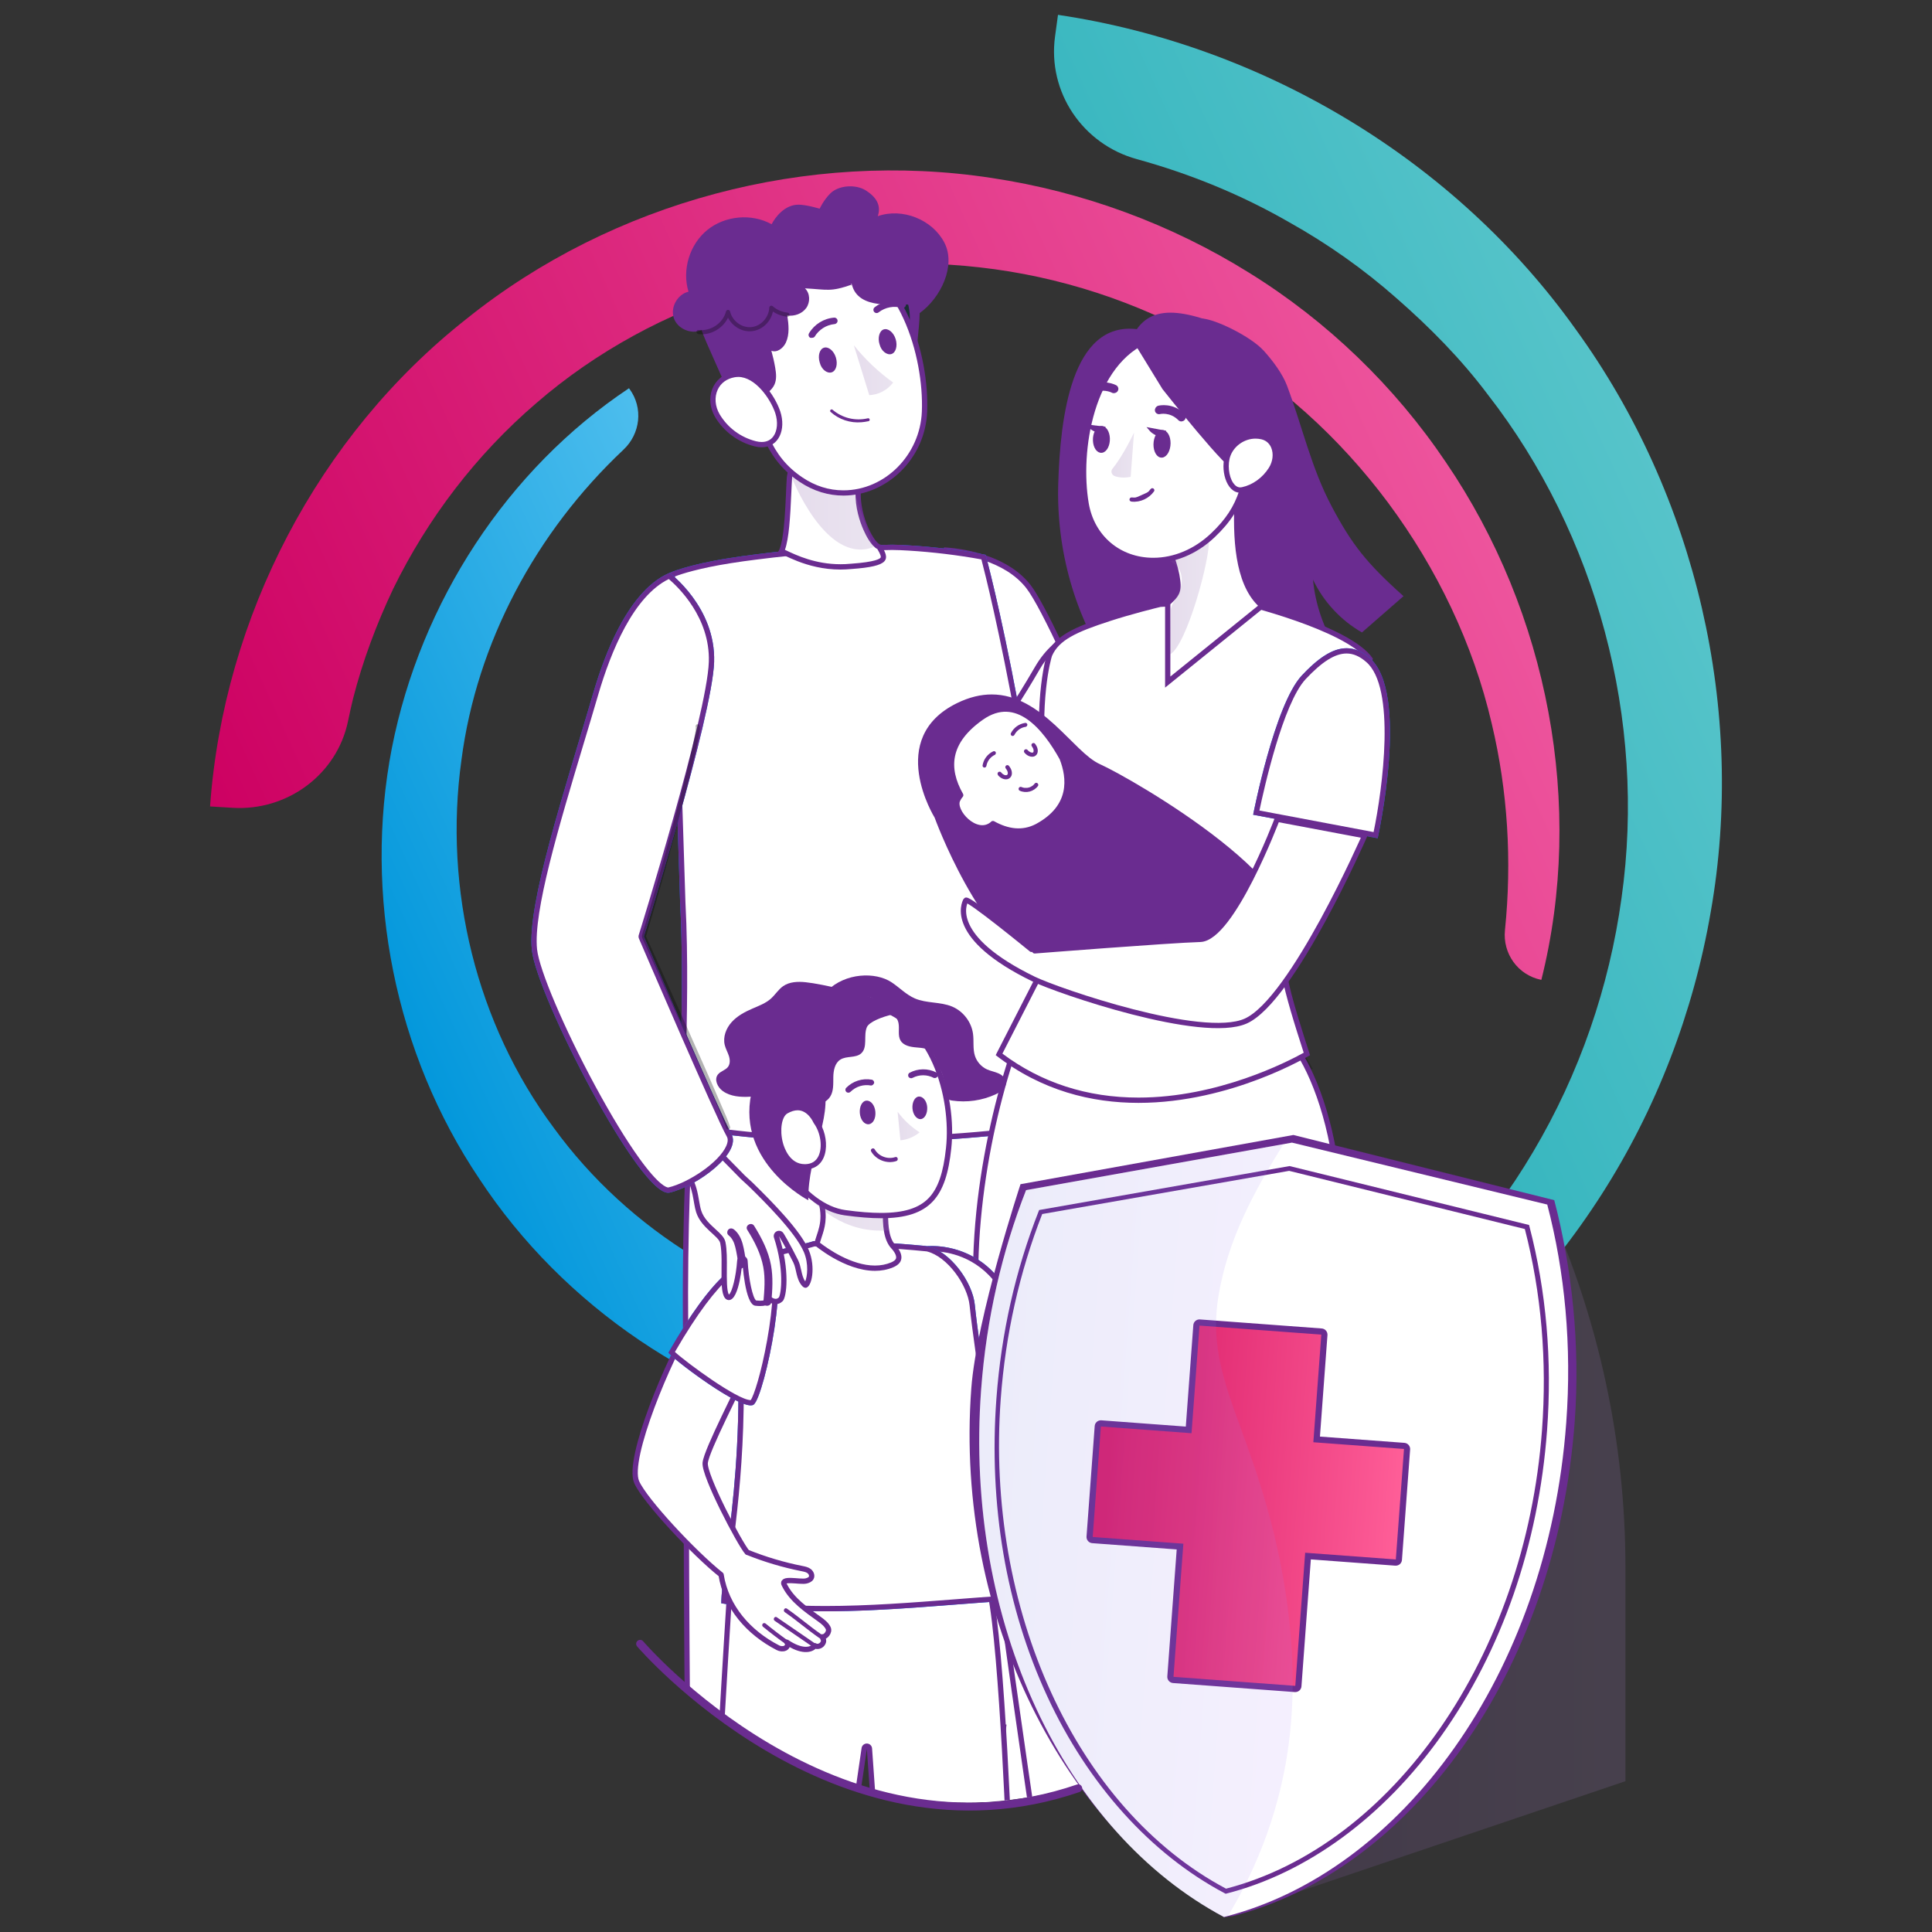
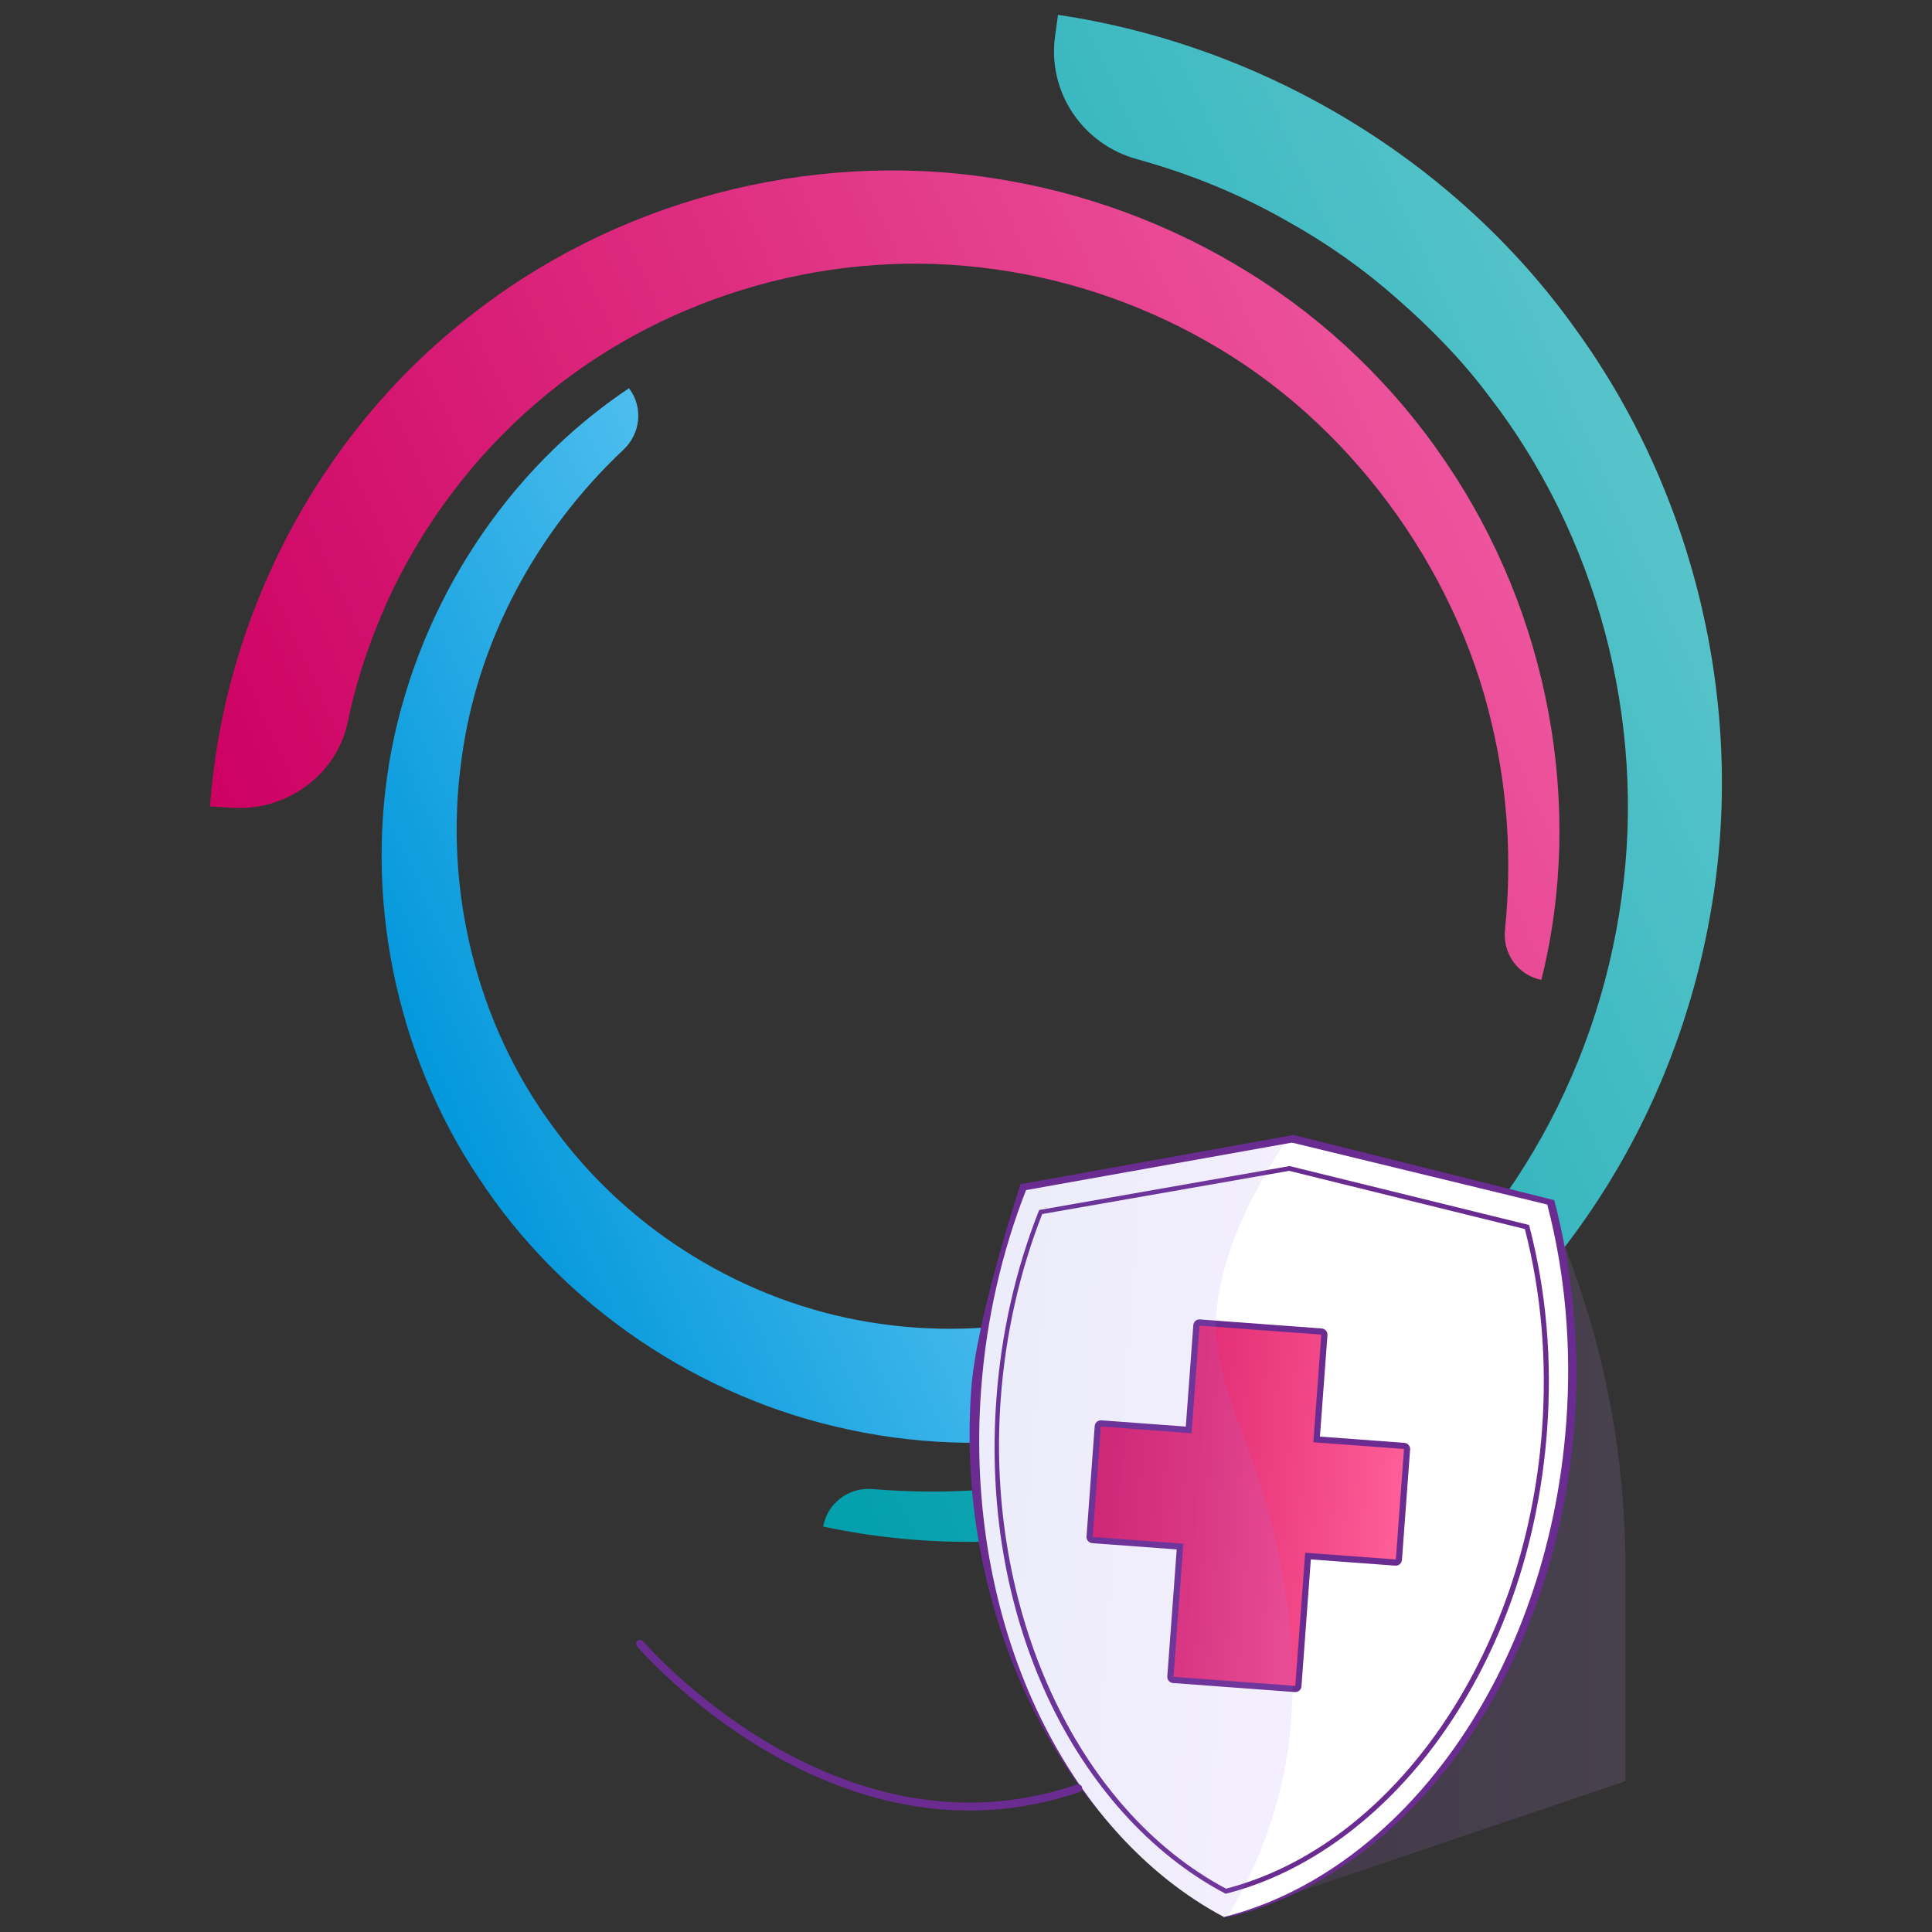
<svg xmlns="http://www.w3.org/2000/svg" xmlns:xlink="http://www.w3.org/1999/xlink" viewBox="0 0 650 650">
  <rect x="0" y="0" width="650" height="650" fill="#333333" stroke="none" />
  <defs>
    <style>.cls-1{fill:url(#New_Gradient_Swatch_copy_3-7);}.cls-1,.cls-2,.cls-3,.cls-4,.cls-5,.cls-6,.cls-7,.cls-8,.cls-9{opacity:.2;}.cls-1,.cls-3,.cls-4,.cls-5,.cls-10,.cls-11,.cls-6,.cls-7,.cls-8,.cls-9{mix-blend-mode:multiply;}.cls-12{fill:url(#linear-gradient-2);}.cls-2,.cls-13{isolation:isolate;}.cls-14{opacity:.3;}.cls-3{fill:url(#New_Gradient_Swatch_copy_3-5);}.cls-4{fill:url(#New_Gradient_Swatch_copy_3-6);}.cls-15,.cls-16{fill:#fff;}.cls-5{fill:url(#New_Gradient_Swatch_copy_3-8);}.cls-17,.cls-18{fill:none;}.cls-10{fill:url(#linear-gradient-4);opacity:.12;}.cls-19{fill:#1a2e35;}.cls-20{stroke-miterlimit:10;stroke-width:.89px;}.cls-20,.cls-21,.cls-11{fill:#6a2c90;}.cls-20,.cls-18,.cls-16{stroke:#6a2c90;}.cls-22{fill:url(#linear-gradient-3);}.cls-18{stroke-width:2.67px;}.cls-18,.cls-16{stroke-linecap:round;stroke-linejoin:round;}.cls-23{fill:#007cff;}.cls-6{fill:url(#New_Gradient_Swatch_copy_3);}.cls-7{fill:url(#New_Gradient_Swatch_copy_3-2);}.cls-16{stroke-width:1.78px;}.cls-24{fill:url(#New_Gradient_Swatch_copy_74);}.cls-8{fill:url(#New_Gradient_Swatch_copy_3-4);}.cls-9{fill:url(#New_Gradient_Swatch_copy_3-3);}.cls-25{fill:url(#linear-gradient);}.cls-26{clip-path:url(#clippath);}</style>
    <linearGradient id="linear-gradient" x1="-163.98" y1="792.49" x2="71.9" y2="792.49" gradientTransform="translate(-37.62 -412.95) rotate(-24.49)" gradientUnits="userSpaceOnUse">
      <stop offset="0" stop-color="#0096db" />
      <stop offset="1" stop-color="#6dcef5" />
    </linearGradient>
    <linearGradient id="linear-gradient-2" x1="-185.1" y1="726.84" x2="254.76" y2="726.84" gradientTransform="translate(-37.62 -412.95) rotate(-24.49)" gradientUnits="userSpaceOnUse">
      <stop offset="0" stop-color="#cd0162" />
      <stop offset="1" stop-color="#ee569e" />
    </linearGradient>
    <linearGradient id="linear-gradient-3" x1="-105.74" y1="782.41" x2="308.37" y2="782.41" gradientTransform="translate(-37.62 -412.95) rotate(-24.49)" gradientUnits="userSpaceOnUse">
      <stop offset="0" stop-color="#009eac" />
      <stop offset="1" stop-color="#57c4ca" />
    </linearGradient>
    <clipPath id="clippath">
-       <ellipse class="cls-17" cx="325.14" cy="314.03" rx="190.18" ry="292.41" />
-     </clipPath>
+       </clipPath>
    <linearGradient id="New_Gradient_Swatch_copy_3" x1="266.07" y1="172.4" x2="293.84" y2="172.4" gradientUnits="userSpaceOnUse">
      <stop offset="0" stop-color="#7f52a0" />
      <stop offset="1" stop-color="#9675b3" />
    </linearGradient>
    <linearGradient id="New_Gradient_Swatch_copy_3-2" x1="287.27" y1="124.55" x2="300.5" y2="124.55" xlink:href="#New_Gradient_Swatch_copy_3" />
    <linearGradient id="New_Gradient_Swatch_copy_3-3" x1="365.39" y1="436.47" x2="385.64" y2="436.47" xlink:href="#New_Gradient_Swatch_copy_3" />
    <linearGradient id="New_Gradient_Swatch_copy_3-4" x1="393.56" y1="197.29" x2="406.76" y2="197.29" xlink:href="#New_Gradient_Swatch_copy_3" />
    <linearGradient id="New_Gradient_Swatch_copy_3-5" x1="373.94" y1="153.1" x2="381.53" y2="153.1" xlink:href="#New_Gradient_Swatch_copy_3" />
    <linearGradient id="New_Gradient_Swatch_copy_3-6" x1="271.48" y1="407.8" x2="299.97" y2="407.8" xlink:href="#New_Gradient_Swatch_copy_3" />
    <linearGradient id="New_Gradient_Swatch_copy_3-7" x1="301.99" y1="378.84" x2="309.39" y2="378.84" xlink:href="#New_Gradient_Swatch_copy_3" />
    <linearGradient id="New_Gradient_Swatch_copy_3-8" x1="411.78" y1="525.12" x2="546.86" y2="525.12" xlink:href="#New_Gradient_Swatch_copy_3" />
    <linearGradient id="New_Gradient_Swatch_copy_74" x1="353.74" y1="248.11" x2="458.06" y2="248.11" gradientTransform="translate(33.2 229.15) rotate(4.24)" gradientUnits="userSpaceOnUse">
      <stop offset=".04" stop-color="#db1f6b" />
      <stop offset=".33" stop-color="#e32e75" />
      <stop offset=".89" stop-color="#fa5692" />
      <stop offset="1" stop-color="#ff5f98" />
    </linearGradient>
    <linearGradient id="linear-gradient-4" x1="-3663.42" y1="256.84" x2="-3551.16" y2="256.84" gradientTransform="translate(-3195.49 -10.64) rotate(-175.76) scale(1 -1)" gradientUnits="userSpaceOnUse">
      <stop offset="0" stop-color="#aa80f9" />
      <stop offset="1" stop-color="#6165d7" />
    </linearGradient>
  </defs>
  <g class="cls-13">
    <g id="Layer_1">
      <path class="cls-25" d="M436.08,453.57c-11.12,6.99-22.74,13.23-35.06,17.65-12.12,4.91-24.79,8.43-37.61,10.84-25.68,4.81-52.22,4.41-77.55-1.03-50.76-10.63-96.42-41.65-124.53-84.33-28.51-42.34-39.06-95.7-29.5-144.98,9.66-49.2,38.91-93.88,79.79-121.1l.21.29c4.61,6.33,3.64,15.01-2.06,20.37-29.51,27.76-49.4,64.99-54.52,104.39-6.09,43.61,5.14,88.96,31.01,123.71,25.4,34.94,64.67,58.74,106.51,65.49,20.89,3.43,42.3,2.81,62.74-1.79,10.2-2.34,20.22-5.52,29.75-9.85l.29-.12c17.08-6.75,36.56-.63,46.7,14.69l3.82,5.77Z" />
      <path class="cls-12" d="M70.67,271.32c4.57-63.86,36.5-124.85,86.29-164.05,49.35-39.62,115.03-56.84,176.64-47.4,30.79,4.61,60.47,15.57,86.71,31.93,26.28,16.29,48.96,38.21,66.11,63.67,34.57,50.73,46.82,115.69,32.15,174.2l-.13-.03c-7.75-1.61-12.92-8.83-12.11-16.71,2.38-23.27.94-46.78-4.41-69.3-6.25-27.03-18.54-52.44-34.88-74.45-16.37-21.98-37-40.74-60.72-54.15-23.62-13.52-49.93-22.09-76.74-25.08-53.58-6.17-109.03,10.91-149.2,45.72-20.13,17.27-36.48,38.7-48.06,62.36-5.64,11.9-10.28,24.27-13.53,37-.61,2.5-1.17,5.01-1.69,7.53-3.69,18.01-20.44,30.32-38.78,29.22l-7.65-.46Z" />
      <path class="cls-22" d="M355.98,5c69.35,10.31,133.71,49.09,174.08,105.7,40.77,56.15,57.39,128.56,45.5,196.09-5.8,33.73-18.26,66.22-36.61,94.9-18.33,28.67-42.3,53.65-70.25,72.72-55.68,38.38-126.65,53.14-191.75,39.18h0c1.39-7.88,8.59-13.27,16.56-12.61,26.42,2.19,53.06.1,78.53-6.33,30-7.52,58.35-21.19,82.86-39.57,24.55-18.33,45.44-41.37,60.93-67.6,15.55-26.18,25.61-55.46,29.72-85.39,8.46-59.89-8.4-122.33-45.05-169.41-8.94-11.91-19.45-22.55-30.6-32.3-11.11-9.82-23.29-18.41-36.21-25.63-16.09-9.26-33.36-16.3-51.18-21.2-18.25-5.01-30.12-22.54-27.55-41.29l.99-7.27Z" />
      <g class="cls-26">
        <path class="cls-15" d="M380.61,337.97c-1.03,0-1.86-.24-2.54-.74-11.72-8.57-35.77-57.28-48.7-83.45l-2.34-4.73c-11.19-22.6-9.09-58.02-8.64-63.94,3.8.26,19.57,1.96,27.57,12.2,5.33,6.82,17.83,35.02,28.85,59.89,8.5,19.19,15.85,35.76,18.91,40.4,8.18,12.37,12.76,20.72,10.32,24.11-2.51,3.48-15.98,16.27-23.45,16.27Z" />
        <path class="cls-21" d="M319.22,186.06c4.82.44,18.79,2.5,26.05,11.79,5.27,6.73,17.74,34.87,28.74,59.7,8.52,19.23,15.88,35.84,18.99,40.53,4.51,6.82,12.91,19.53,10.34,23.1-2.85,3.96-16,15.9-22.73,15.9-.83,0-1.49-.19-2.01-.57-11.55-8.44-35.53-57.02-48.42-83.12-.83-1.67-1.61-3.26-2.34-4.74-10.62-21.46-9.14-54.69-8.61-62.59M317.58,184.17s-3.78,40.14,8.66,65.27c12.44,25.13,38.66,79.27,51.31,88.51.86.63,1.9.91,3.06.91,7.94,0,21.62-13.1,24.17-16.64,2.79-3.88-1.94-12.48-10.3-25.12-7.04-10.65-38.34-88.24-47.81-100.35-9.47-12.11-29.09-12.59-29.09-12.59h0Z" />
-         <path class="cls-15" d="M336.08,730.49c-1.19-14.01-13.88-163.36-16.9-178.8-.79-4.02-2.34-14.93-4.3-28.73-4.91-34.5-12.32-86.64-17.82-102.85-.12-.36-.46-.6-.84-.6-.02,0-.05,0-.07,0-.41.03-.74.34-.8.74-.77,4.65-1.57,9.32-2.38,13.96-1.88,20.19-8.19,87.76-10.91,112.67-.06,1.47-5.91,140.8-12.63,182.46l-34.32.06c-4.57-58.48-4.27-264.44-4.27-269.95,0-.04,0-.08,0-.12-1.47-71.4,4.39-118.79,5.36-126.05l70.52,17.4c.07.02.14.03.21.03.05,0,.11,0,.16-.01l45.9-8.49c1.1,14.04,13.53,172.16,16.3,200.23,2.77,28.05,3.59,174.44,3.66,187.15l-36.88.92Z" />
        <path class="cls-21" d="M236.96,334.37l69.55,17.16c.14.03.28.05.43.05.11,0,.22,0,.32-.03l44.93-8.31c1.51,19.18,13.5,171.73,16.22,199.26,2.72,27.48,3.56,168.83,3.65,186.2l-35.18.88c-1.55-18.24-13.86-162.84-16.84-178.07-.78-3.99-2.33-14.89-4.29-28.68-4.91-34.54-12.34-86.73-17.85-103.02-.25-.73-.93-1.21-1.68-1.21-.05,0-.1,0-.14,0-.81.07-1.48.68-1.61,1.48-.79,4.77-1.59,9.46-2.38,13.95,0,.05-.01.09-.02.14-1.87,20.1-8.17,87.61-10.9,112.59,0,.04,0,.08,0,.12-.06,1.4-5.84,139.06-12.5,181.55l-32.74.06c-4.49-59.36-4.21-262.46-4.2-269.01,0-.06,0-.13,0-.19-1.42-68.67,3.96-115.1,5.22-124.93M235.46,332.17s-7.12,48.82-5.5,127.17h0s-.4,212.4,4.33,270.95l35.89-.07c6.85-41.24,12.76-183.25,12.76-183.25,2.72-24.86,8.96-91.66,10.91-112.62.81-4.64,1.6-9.31,2.38-13.97,7.69,22.72,19.36,117.53,22.09,131.47,3.13,16,16.96,179.54,16.96,179.54l38.59-.96s-.74-158.54-3.67-188.11c-2.92-29.56-16.38-201.19-16.38-201.19l-46.87,8.67-71.47-17.64h0Z" />
        <path class="cls-23" d="M331.61,186.66c-8.54-1.59-17.18-2.65-25.85-3.18-1.84-.13-3.7-.2-5.6-.22-15.36.21-30.7,1.29-45.94,3.26-2.9.36-5.82.77-8.67,1.22-14.48,2.27-20.27,5.01-20.27,5.01l3.54,110.87c1.68,31.84-.86,67.65.09,75.86,37.74,6.56,84.11,6.62,132.39-.8-10.3-121.46-29.7-192.03-29.7-192.03Z" />
        <path class="cls-15" d="M289.38,383.44c-21.32,0-41.38-1.59-59.64-4.72-.3-3.62-.11-11.31.12-20.88.36-14.93.85-35.38-.14-54.27l-3.52-110.25c1.72-.69,7.73-2.87,19.5-4.72,2.73-.44,5.63-.84,8.64-1.22,15.15-1.95,30.57-3.04,45.84-3.25,1.85.02,3.71.09,5.53.21,8.43.52,16.9,1.55,25.2,3.07,1.79,6.76,19.73,76.51,29.46,190.5-24.06,3.66-47.93,5.51-70.97,5.51h0Z" />
        <path class="cls-21" d="M300.16,185.03c1.85.02,3.69.09,5.49.21,8.2.5,16.44,1.5,24.53,2.96,2.43,9.29,19.69,78.05,29.22,188.98-23.74,3.57-47.29,5.37-70.02,5.37-21,0-40.77-1.54-58.8-4.59-.22-3.8-.05-11.12.17-20.1.36-14.94.85-35.41-.14-54.3l-3.5-109.64c2.23-.84,8.11-2.77,18.74-4.44,2.71-.43,5.6-.84,8.61-1.21,15.1-1.94,30.48-3.04,45.71-3.24M300.16,183.26c-15.36.21-30.7,1.29-45.94,3.26-2.9.36-5.82.77-8.67,1.22-14.48,2.27-20.27,5.01-20.27,5.01l3.54,110.87c1.68,31.84-.86,67.65.09,75.86,18.36,3.19,38.78,4.84,60.46,4.84,22.87,0,47.15-1.84,71.93-5.64-10.3-121.46-29.7-192.03-29.7-192.03-8.54-1.59-17.18-2.65-25.85-3.18-1.83-.13-3.7-.2-5.6-.22h0Z" />
        <path class="cls-21" d="M231.64,98.14c-2.25-7.34.37-15.93,6.33-20.77,5.96-4.84,14.91-5.64,21.63-1.93,1.25-2.4,4.4-6.57,9.03-6.58,2.71,0,7.13,1.35,7.13,1.35,0,0,1.26-2.78,3.56-5.1,2.8-2.82,8.56-3.18,11.93-1.07,3.37,2.11,5.37,4.94,4.06,8.69,8.26-2.89,18.35,1.1,22.4,8.87,4.04,7.76-1.19,18.62-8.3,23.74-.07,5.25-1.34,13.09-1.42,18.34l-63.06,8.33c-1.55-4.52-7.36-16.45-8.91-20.97-3.47,1.59-8.1-.41-9.32-4.02-1.23-3.61,1.22-8.01,4.93-8.88Z" />
        <path class="cls-19" d="M297.74,114.43c12.46,1.65,8.63-14.66,3.64-21.6-8.52-12.06-16.11,19.95-3.64,21.6Z" />
        <path class="cls-15" d="M282.77,190.73c-8.62,0-15.07-3.05-18.54-4.69-.53-.25-.95-.45-1.29-.6,1.56-3.31,2.02-10.99,2.41-19.87.09-2.08.17-3.87.27-5.11,1.01-5.37,1.03-5.48.42-6.63-.31-.59-.83-1.57-1.41-5.24-.59-4.44-1.38-8.9-2.35-13.28l12.3,9.69,15.33,11.91c-.59,2.8-.99,5.66-1.17,8.5-.37,7.87,4.14,17.36,7.05,18.59.97,1.56,1.75,3.08,1.32,3.93-.87,1.72-6.54,2.31-10.73,2.61-1.21.12-2.41.18-3.6.18Z" />
        <path class="cls-21" d="M263.66,137.52l10.38,8.18,14.89,11.57c-.54,2.66-.9,5.38-1.07,8.12-.25,5.37,1.52,10.31,2.6,12.78.93,2.13,2.67,5.51,4.72,6.55,1.2,1.99,1.23,2.62,1.13,2.82-.22.44-1.64,1.53-10,2.12-.02,0-.03,0-.05,0-1.16.12-2.33.17-3.49.17-8.42,0-14.76-2.99-18.16-4.6-.19-.09-.37-.17-.53-.25,1.36-3.78,1.79-10.83,2.16-19.38.09-2.02.17-3.76.26-4.99,1.02-5.45,1.08-5.79.33-7.21-.27-.5-.76-1.44-1.31-4.92-.49-3.66-1.11-7.33-1.85-10.97M260.85,133.05c1.23,5.17,2.2,10.41,2.9,15.68,1.44,9.1,2.68,2.6.98,11.66-.45,5.69-.47,22.51-3.14,25.54,1.52.13,9.48,5.69,21.17,5.69,1.18,0,2.41-.06,3.66-.18,13.14-.93,13.09-3.17,9.93-8.18-2.04-.15-7.13-9.38-6.74-17.78.19-3,.61-5.98,1.27-8.92l-15.77-12.25-14.28-11.25h0Z" />
        <path class="cls-6" d="M266.07,159.91s11.51,30.29,27.77,24.16l-6.34-18.23-21.43-5.94Z" />
        <path class="cls-15" d="M283.75,165.84c-5.06,0-9.87-1.52-14.31-4.51-11.01-7.41-13.67-17.73-18.06-34.81-.45-1.74-.91-3.55-1.4-5.43-1.08-4.01-1.26-8.28-.52-12.36,2.43-13.32,14.01-22.98,27.53-22.98,1.69,0,3.4.16,5.07.46,21.04,3.88,29.73,33.49,28.98,52.28-.61,15.08-12.85,27.35-27.29,27.35Z" />
        <path class="cls-21" d="M276.99,84.87v1.78c1.64,0,3.29.15,4.91.45,20.52,3.78,28.99,32.89,28.25,51.37-.59,14.61-12.43,26.5-26.4,26.5-4.88,0-9.53-1.47-13.81-4.36-10.73-7.22-13.35-17.41-17.69-34.3-.45-1.74-.91-3.55-1.41-5.44-1.05-3.88-1.22-8.01-.5-11.96,2.36-12.9,13.57-22.26,26.65-22.26v-1.78M276.99,84.87c-13.69,0-25.85,9.77-28.4,23.71-.77,4.23-.59,8.59.53,12.74,5.31,20.24,7.38,32.37,19.83,40.75,4.78,3.22,9.86,4.66,14.81,4.66,14.38,0,27.53-12.2,28.17-28.2.77-19.32-8.05-49.2-29.7-53.19-1.76-.32-3.51-.48-5.23-.48h0Z" />
        <path class="cls-21" d="M279.49,138.64c-.21-.17-.26-.47-.11-.7.17-.22.47-.26.7-.11,3.25,2.8,7.63,3.88,11.81,2.92.08-.03.17-.05.25-.04.28.03.49.28.46.56-.03.28-.28.49-.56.46-.72.16-1.45.27-2.19.33-3.78.33-7.53-.91-10.36-3.43Z" />
        <path class="cls-21" d="M275.8,121.99c.55,2.32,2.49,3.76,4,3.28,1.52-.48,2.11-2.72,1.42-5-.7-2.28-2.52-3.75-4.01-3.29-1.48.47-2.12,2.68-1.42,5Z" />
        <path class="cls-21" d="M295.92,115.82c.55,2.32,2.52,3.75,4,3.29,1.48-.47,2.11-2.72,1.42-5-.7-2.28-2.52-3.75-4.01-3.29-1.48.47-2.09,2.83-1.42,5Z" />
        <path class="cls-21" d="M304.5,103.26c-.28.3-.7.42-1.09.32-2.67-.76-5.54-.22-7.75,1.46-.44.4-1.13.37-1.53-.07-.4-.44-.37-1.13.07-1.53,0,0,0,0,0,0,2.74-2.2,6.37-2.93,9.75-1.97.58.14.95.72.81,1.3,0,0,0,.02,0,.03-.06.17-.14.32-.25.47Z" />
        <path class="cls-21" d="M273.19,113.64c-.21.06-.44.05-.64-.03-.51-.31-.67-.98-.36-1.49,0,0,0-.01.01-.02,1.81-3.02,4.97-4.98,8.49-5.24.6,0,1.09.47,1.1,1.07h0c0,.6-.48,1.08-1.07,1.11h0c-2.77.29-5.23,1.87-6.66,4.26-.22.24-.54.36-.87.35Z" />
        <path class="cls-7" d="M287.27,116.16c3.81,4.77,8.26,8.99,13.22,12.54-1.92,2.54-4.86,4.09-8.03,4.26l-5.19-16.79Z" />
        <path class="cls-21" d="M244.02,94.22c.31-1.41.68-2.85,1.51-4.05.87-1.26,2.17-2.14,3.49-2.9,6.05-3.49,13.09-5.04,20.07-5.12,6.98-.08,13.92,1.27,20.6,3.28,4.03,1.21,8.05,2.7,11.43,5.2,3.38,2.5,6.09,6.15,6.67,10.32.05.34.08.7-.09,1.01-.31.56-1.09.61-1.73.54-4.36-.45-17.18,2.03-19.36-6.76-.26-1.05-.44.99,0,0-7.27,2.54-8.1,1.69-15.79,1.27,1.75,1.65,1.83,4.64.44,6.6-1.4,1.96-3.99,2.86-6.38,2.55.46,3.05.81,6.3-.48,9.1-.87,1.87-2.97,3.52-4.88,2.74.53,1.89.97,3.82,1.3,5.76.32,1.87.52,3.87-.25,5.6-.83,1.86-2.63,3.08-4.34,4.19l-13.02-13.04c-1.36-8.71-1.08-17.67.82-26.28Z" />
        <path class="cls-15" d="M256.26,149.59c-.68,0-1.4-.09-2.14-.28-5.38-1.36-9.92-4.74-12.78-9.51-1.7-2.92-1.95-6.32-.67-9.09,1.15-2.48,3.39-4.14,6.31-4.66.45-.08.91-.12,1.37-.12,6.22,0,11.54,7.48,13.33,12.79,1.06,3.26.78,6.47-.76,8.6-1.08,1.49-2.69,2.27-4.66,2.27h0Z" />
        <path class="cls-21" d="M248.35,126.81c5.71,0,10.83,7.27,12.48,12.17.96,2.95.72,5.94-.63,7.81-.92,1.27-2.24,1.91-3.94,1.91-.6,0-1.25-.08-1.92-.25-5.16-1.3-9.51-4.54-12.23-9.08-1.56-2.68-1.8-5.78-.64-8.28,1.02-2.21,3.04-3.69,5.66-4.16.4-.07.81-.11,1.21-.11M248.35,125.04c-.5,0-1.01.04-1.53.14-7.34,1.31-9.8,8.98-6.25,15.09,2.95,4.94,7.75,8.5,13.33,9.91.84.21,1.62.3,2.36.3,5.75,0,8.25-5.95,6.26-12.04-1.91-5.66-7.49-13.39-14.17-13.39h0Z" />
        <g class="cls-14">
-           <path d="M264.97,105.18c-1.86-.18-3.56-.92-4.97-2.14-.46-.4-1.16-.13-1.19.49-.14,3.27-2.81,6.28-6.13,6.53s-6.32-2.17-7.07-5.31c-.16-.67-1.17-.65-1.34,0-1.07,4.05-5.12,6.74-9.26,6.27-.89-.1-.88,1.29,0,1.39,4.75.55,9.39-2.69,10.6-7.29h-1.34c.92,3.84,4.76,6.76,8.75,6.3s7.01-3.97,7.18-7.89l-1.19.49c1.71,1.48,3.7,2.33,5.95,2.55.89.09.88-1.31,0-1.39h0Z" />
+           <path d="M264.97,105.18c-1.86-.18-3.56-.92-4.97-2.14-.46-.4-1.16-.13-1.19.49-.14,3.27-2.81,6.28-6.13,6.53s-6.32-2.17-7.07-5.31c-.16-.67-1.17-.65-1.34,0-1.07,4.05-5.12,6.74-9.26,6.27-.89-.1-.88,1.29,0,1.39,4.75.55,9.39-2.69,10.6-7.29h-1.34c.92,3.84,4.76,6.76,8.75,6.3s7.01-3.97,7.18-7.89c1.71,1.48,3.7,2.33,5.95,2.55.89.09.88-1.31,0-1.39h0Z" />
        </g>
        <path class="cls-21" d="M448.01,170.32c-6.85-12.88-9.87-26.89-15-40.55-1.53-4.07-4.89-8.51-7.8-11.73-4.43-4.9-16.23-10.55-20.57-10.85l-21.98,3.57c-22.28-2.82-25.96,29.93-26.63,51.99-.67,22.06,5.52,44.82,18.16,62.91,2.51,3.59,5.31,7.18,9.19,9.19,4.82,2.5,10.56,2.21,15.98,1.79,18.28-1.43,38.16-4.52,50.51-18.06-4.52-7.06-7.34-15.22-8.13-23.57,3.52,7.4,9.35,13.69,16.47,17.77,4.66-4.07,9.33-8.14,13.99-12.21-12.47-11.13-17.36-17.37-24.2-30.25Z" />
        <path class="cls-23" d="M454.54,227.02s0,0,0,0c-.02-.01-.04-.02-.07-.03l.07.03Z" />
        <path class="cls-15" d="M334.98,247.07c1.77-2.6,7.88-11.68,14.01-22.26,5.6-9.67,13.51-12.28,16.47-12.94l-8.7,49.73-21.78-14.52Z" />
        <path class="cls-21" d="M364.35,213.04l-8.23,47.05-19.9-13.27c2.25-3.32,7.88-11.81,13.54-21.58,4.8-8.29,11.19-11.2,14.59-12.21M366.55,210.76h0,0ZM366.55,210.76s-11.01.97-18.33,13.59c-7.31,12.62-14.49,22.95-14.49,22.95l23.66,15.78,9.16-52.32h0Z" />
        <path class="cls-2" d="M338.74,360.27s14.46,15.27,42.8,15.53c28.34.26,60.13-16.25,60.13-16.25l-3.56-6.09-81.61,8.89-15.62-8.89-2.15,6.81Z" />
        <path class="cls-9" d="M385.64,467.85c.13.66-19.6-80.01-19.6-80.01,0,0-5.3,65.84,14.53,97.26l5.07-17.25Z" />
        <path class="cls-15" d="M415.59,727.16c-1.12-7.53-10.23-68.6-17.7-119.97-.06-.44-.44-.76-.88-.76-.03,0-.06,0-.08,0-.47.04-.83.45-.8.92,2.26,51.62,3.23,111.21,3.35,119.16l-35.02.51c-1.94-12.99-27.34-183.43-27.99-194.16-.08-1.25-.16-2.53-.25-3.82l-1.68-19.68c-.32-3.38-.66-6.83-1.01-10.33-1.52-15.46-3.09-31.44-3.97-47.87-4.97-39.51,5.11-82.8,15.38-108.27l2.44.73c.08.02.17.04.25.04.28,0,.55-.13.72-.37.7-.98,1.62-2.32,2.68-4.11,4.94,2.46,33.17,15.61,71.13,15.61,4.05,0,8.14-.15,12.15-.45.38-.03.75-.06,1.13-.09l2.67,1.76c6.13,10.61,12.6,30.48,12.5,54.67-.71,27.37-3.72,65.62-5.71,90.94-.98,12.52-1.77,22.5-1.99,27.35-.12.16-.2.36-.19.58.38,11.28.76,18.91,1.11,22.67,4.76,50.88,6.59,163.27,6.76,174.43l-35.02.51Z" />
        <path class="cls-21" d="M351.38,340.33c6.64,3.2,34.25,15.34,70.79,15.34,4.07,0,8.18-.15,12.22-.45.28-.02.56-.04.83-.06l2.23,1.48c6.04,10.55,12.38,30.16,12.28,54.01-.71,27.36-3.71,65.6-5.7,90.91-.97,12.33-1.75,22.2-1.98,27.15-.14.26-.21.56-.2.88.38,11.29.76,18.94,1.11,22.72,4.65,49.72,6.5,158.26,6.74,173.47l-33.35.49c-1.52-10.22-10.32-69.29-17.58-119.2-.13-.88-.88-1.52-1.76-1.52-.06,0-.11,0-.17,0-.94.09-1.65.9-1.61,1.85,2.19,50,3.16,107.49,3.33,118.25l-33.35.49c-2.65-17.79-27.23-182.8-27.87-193.32-.08-1.26-.16-2.54-.26-3.86l-1.68-19.69c-.32-3.38-.66-6.84-1.01-10.35-1.52-15.44-3.09-31.4-3.96-47.8,0-.04,0-.09-.01-.13-4.9-38.9,4.9-81.55,15.03-107.01l1.66.49c.17.05.34.07.51.07.56,0,1.11-.27,1.45-.74.62-.87,1.4-2,2.3-3.47M350.69,338c-1.11,1.96-2.12,3.46-3.06,4.77l-3.21-.95c-9.12,22.29-21.09,66.95-15.75,109.39,1.08,20.24,3.26,40.25,4.97,58.23l1.68,19.67c.09,1.29.18,2.56.25,3.81.68,11.27,28.11,195.01,28.11,195.01l36.68-.54s-.92-64.27-3.36-120.07c8.03,55.2,17.81,120.74,17.81,120.74l36.68-.54s-1.73-121.43-6.78-175.39c-.37-3.98-.75-12.03-1.1-22.62.05,0,.11,0,.17-.01.55-13.87,6.65-77.72,7.71-118.82.11-26.26-7.23-45.86-12.73-55.3l-3.1-2.05c-.48.04-.96.08-1.43.11-4.13.3-8.16.44-12.09.44-41.92,0-71.48-15.9-71.48-15.9h0Z" />
        <path class="cls-15" d="M383.04,370.17c-17.74,0-33.52-5.19-46.92-15.42l15.43-30.2c.04-.08.07-.17.09-.26,2.17-13.37.42-54.58-.35-62.34-2.75-27.74,1.77-41.45,1.81-41.59,2.43-5.64,8.34-8.44,19.87-12.19,7.82-2.55,16.47-4.64,17.37-4.86l25.18-1.38c2.36.56,37.63,9.09,45.42,19.82l-12.18,41.52c-1.28,3.11-9.61,35.25-10.2,37.7-1.18,4.87-2.2,8.61-3.1,11.91-1.66,6.07-2.75,10.08-3.2,15.32,0,.07,0,.14,0,.21.86,5.69,4.59,17.51,7.42,26.2-4.11,2.35-28.52,15.56-56.64,15.56h0Z" />
        <path class="cls-21" d="M415.43,202.82c3.19.76,36.56,8.95,44.53,19.1l-12.04,41.05c-1.39,3.54-9.63,35.33-10.22,37.78-1.17,4.86-2.19,8.59-3.09,11.88-1.67,6.12-2.77,10.16-3.23,15.48-.01.14,0,.28.01.42.85,5.6,4.42,17,7.23,25.65-5.49,3.05-28.85,15.09-55.58,15.09-17.28,0-32.68-4.98-45.79-14.79l15.1-29.53c.08-.16.14-.34.17-.52,2.18-13.44.42-54.79-.35-62.57-2.63-26.53,1.44-40.17,1.75-41.16,2.34-5.35,8.11-8.04,19.32-11.69,7.6-2.48,16-4.53,17.22-4.82l24.97-1.37M415.59,201.03l-25.39,1.39s-9.16,2.17-17.52,4.9c-11.15,3.64-17.77,6.57-20.43,12.75,0,0-4.65,13.71-1.85,41.96.77,7.77,2.53,48.77.36,62.11l-15.77,30.85c15.46,12.04,32.38,16.06,48.05,16.06,31.33,0,57.71-16.04,57.71-16.04-2.08-6.38-6.67-20.5-7.61-26.74.68-7.95,2.91-13.17,6.28-27.1.65-2.69,9.05-35,10.17-37.61l12.31-41.97c-7.79-11.62-46.32-20.55-46.32-20.55h0Z" />
        <path class="cls-15" d="M392.86,202.93c.21-.2.4-.39.59-.57,2.1-2.04,3.26-3.17,2.76-7.02-.3-2.52-1.03-5.31-2.3-8.74l3.59-3.9,18.91-17.75c-.93,14.56-.54,31.3,8.21,38.88l-31.75,25.66v-26.55Z" />
        <path class="cls-21" d="M415.39,167.12c-.73,13.78,0,28.97,7.86,36.66l-29.5,23.84v-24.32c.11-.11.21-.21.32-.31,2.16-2.09,3.58-3.48,3.02-7.75-.29-2.47-.98-5.18-2.17-8.44l3.18-3.46,17.28-16.22M417.45,162.75l-20.61,19.34-3.96,4.31c1.14,3,2.1,6.09,2.45,9.05.5,3.86-.7,4.46-3.35,7.11v28.78l34.05-27.52c-10.21-7.65-9.56-27.7-8.58-41.08h0Z" />
        <path class="cls-8" d="M393.69,220.13c5.58-3.05,13.53-32.25,13.05-38.7-.22-2.72-.71-5.31-1.3-6.98l-11.69,14.37c3.84,2.13,4.5,5.59,3.25,9.65-.54,1.75-3.11,4.89-3.16,7-.19,7.12-.41,12.84-.14,14.66Z" />
        <path class="cls-15" d="M388.02,188.55c-11.58,0-20.66-7.68-22.6-19.1-3.03-17.85,1.7-47.81,21.48-55.44,3.37-1.3,6.79-1.96,10.17-1.96,7.21,0,14.05,3.08,18.78,8.45,4.95,5.62,7.12,13.02,6.12,20.82l-.32,2.53c-2.33,18.26-3.39,26.6-13.62,36.27-5.75,5.44-12.86,8.43-20.01,8.43Z" />
        <path class="cls-21" d="M397.07,111.16v1.78c6.95,0,13.55,2.97,18.11,8.15,4.78,5.43,6.87,12.57,5.91,20.12l-.32,2.53c-2.37,18.59-3.35,26.28-13.35,35.73-5.59,5.28-12.48,8.19-19.4,8.19-11.13,0-19.86-7.38-21.73-18.36-2.98-17.56,1.61-47.01,20.93-54.46,3.26-1.26,6.58-1.9,9.85-1.9v-1.78M397.07,111.16c-3.38,0-6.92.64-10.49,2.02-20.36,7.86-25.16,38.06-22.04,56.42,2.14,12.62,12.22,19.84,23.48,19.84,6.95,0,14.35-2.75,20.62-8.67,10.93-10.33,11.6-18.98,14.21-39.33,2.15-16.73-10.18-30.27-25.78-30.27h0Z" />
        <path class="cls-20" d="M393.38,149.13c-.02,2.31-1.12,4.28-2.46,4.39-1.34.11-2.41-1.68-2.4-3.99.02-2.31,1.12-4.28,2.46-4.39,1.34-.11,2.41,1.68,2.4,3.99Z" />
        <path class="cls-20" d="M372.96,147.46c.09,2.24-.91,4.22-2.24,4.43-1.33.21-2.48-1.44-2.57-3.68-.09-2.24.91-4.22,2.24-4.43,1.33-.21,2.48,1.44,2.57,3.68Z" />
        <path class="cls-20" d="M397.51,141.34c-.26.02-.52-.07-.72-.27-3.01-3.06-6.6-2.2-6.64-2.19-.53.13-1.05-.19-1.14-.73-.09-.54.27-1.09.8-1.22.19-.05,4.69-1.13,8.43,2.67.37.38.35,1.02-.05,1.42-.19.2-.44.3-.68.32Z" />
        <path class="cls-20" d="M366.05,132.03c-.24-.08-.44-.24-.55-.47-.23-.48,0-1.06.51-1.31,5.15-2.49,9.17-.33,9.34-.23.48.26.62.86.31,1.32-.3.47-.93.63-1.41.37-.16-.09-3.3-1.71-7.4.26-.27.13-.56.14-.8.06Z" />
        <path class="cls-3" d="M381.53,145.53s-3.47,7.53-7.25,12.16c-.66.81-.31,2.04.65,2.44,2.49,1.02,5.47.29,5.47.29l1.13-14.89Z" />
        <path class="cls-20" d="M391.58,145.24l-4.74-.89s2.73,3.37,4.74.89Z" />
        <path class="cls-20" d="M371.2,143.94l-4.78-.6s2.92,3.21,4.78.6Z" />
        <path class="cls-21" d="M428.36,130.28c2.77,4-2.75,15.63-2.75,15.63,0,0-9.8-2.91-10.33,11.84-3.61.6-7.67-13.18-7.08-27.03.72-7.83,15.26-7.51,20.15-.44Z" />
        <path class="cls-21" d="M380.66,113.86c4.32-8.98,11.87-12.27,32.11-3.6,18.29,7.81,6.67,35.04,2.51,47.49-.88,2.65-24.17-26.84-24.17-26.84l-10.45-17.05Z" />
        <path class="cls-15" d="M417.26,164.88c-1.19,0-2.23-.63-3.08-1.87-1.75-2.54-2.19-6.93-1.02-10.01,1.42-3.71,5.23-6.31,9.26-6.31.74,0,1.48.09,2.19.26,1.81.43,3.2,1.64,3.91,3.38.94,2.29.61,5.16-.85,7.5-2.22,3.55-5.82,6.15-9.64,6.96-.26.06-.53.08-.78.08Z" />
        <path class="cls-21" d="M422.42,147.57h0c.67,0,1.34.08,1.98.23,1.95.47,2.87,1.81,3.3,2.86.83,2.03.53,4.59-.78,6.69-2.09,3.35-5.48,5.8-9.07,6.56-.2.04-.4.07-.59.07-.88,0-1.67-.5-2.35-1.48-1.57-2.28-1.98-6.41-.92-9.19,1.29-3.38,4.76-5.74,8.43-5.74M422.42,145.8c-4.4,0-8.53,2.8-10.09,6.88-1.92,5.02.15,13.09,4.93,13.09.31,0,.63-.03.96-.1,3.63-.77,7.64-3.26,10.21-7.36,2.93-4.69,1.54-10.98-3.61-12.22-.8-.19-1.6-.28-2.4-.28h0Z" />
        <path class="cls-21" d="M387.67,164.94c-1.53,2.2-4.32,3.45-6.97,3.13" />
-         <path class="cls-21" d="M387.07,164.58c-1.42,2.02-3.95,3.06-6.37,2.78-.37-.04-.7.35-.7.7,0,.41.32.65.7.7,2.93.33,5.89-1.08,7.58-3.47.22-.31.06-.77-.25-.95-.35-.2-.73-.06-.95.25h0Z" />
        <path class="cls-19" d="M374.82,418.37c.28,10.77,1.7,21.56,2.92,32.25,1.33,11.55,2.75,23.09,4.4,34.59,2.13,14.85,4.34,29.66,5.79,44.6,1.2,12.4,1.98,24.84,3.06,37.26,1.14,13.05,2.81,26.03,5.14,38.92.35,1.91.7,3.82,1.07,5.73.17.88,1.51.51,1.34-.37-2.58-13.37-4.54-26.84-5.81-40.39-1.14-12.13-1.87-24.3-2.97-36.44-1.42-15.68-3.52-31.26-5.86-46.83-1.61-10.72-2.93-21.5-4.21-32.26-1.35-11.44-2.78-22.93-3.38-34.45-.05-.87-.08-1.74-.1-2.61s-1.41-.9-1.39,0h0Z" />
        <path class="cls-21" d="M390.11,334.51c-13.71,0-27.97-2.95-38.16-7.88-21.51-10.42-36.52-51.47-36.67-51.88-.02-.06-.05-.12-.08-.17-.08-.13-7.9-12.88-4.65-24.26,1.58-5.54,5.55-9.9,11.8-12.96,3.84-1.88,7.63-2.84,11.28-2.84,10.71,0,19.02,8.24,25.7,14.87,3.81,3.78,7.09,7.04,10.32,8.48,9.93,4.44,58.04,32.22,63.1,52.34.91,3.63.35,6.7-1.72,9.38-7.32,9.48-22.23,14.91-40.91,14.91Z" />
        <path class="cls-21" d="M333.63,233.64v1.78c10.35,0,18.17,7.76,25.07,14.61,3.87,3.84,7.21,7.15,10.58,8.66,9.48,4.23,57.7,32.26,62.6,51.75.84,3.35.33,6.17-1.56,8.62-7.15,9.26-21.81,14.57-40.21,14.57-13.58,0-27.7-2.91-37.77-7.79-21.18-10.26-36.07-50.97-36.22-51.38-.04-.12-.1-.23-.16-.34-.08-.12-7.7-12.57-4.55-23.55,1.51-5.28,5.33-9.45,11.34-12.4,3.72-1.82,7.38-2.75,10.89-2.75v-1.78M333.63,233.64c-3.59,0-7.46.87-11.67,2.93-24.14,11.84-7.52,38.49-7.52,38.49,0,0,15.03,41.67,37.12,52.38,10.09,4.89,24.44,7.97,38.54,7.97,16.78,0,33.2-4.37,41.62-15.26,15.49-20.04-51.01-58.3-61.71-63.08-8.84-3.95-19.38-23.43-36.38-23.43h0Z" />
        <path class="cls-23" d="M460.71,221.29c13.76,11.53,2.79,60.72,2.79,60.72l-41.89-7.9s7.18-36.98,16.36-46.83c7.77-8.3,15.16-12.54,22.74-5.99Z" />
        <path class="cls-15" d="M422.67,273.4c1.16-5.64,7.84-36.8,15.96-45.52,5.69-6.08,10.28-8.91,14.42-8.91,2.45,0,4.77.98,7.09,2.99,12.24,10.25,4.04,52.5,2.69,59.01l-40.15-7.57Z" />
        <path class="cls-21" d="M453.04,219.86h0c2.22,0,4.35.91,6.53,2.79,10.19,8.54,5.59,42.75,2.56,57.29l-38.41-7.25c1.55-7.39,7.94-36.03,15.55-44.2,5.52-5.89,9.89-8.63,13.77-8.63M453.04,218.09c-4.96,0-9.93,3.71-15.07,9.19-9.17,9.85-16.36,46.83-16.36,46.83l41.89,7.9s10.97-49.19-2.79-60.72c-2.57-2.22-5.12-3.2-7.67-3.2h0Z" />
        <path class="cls-16" d="M347.04,319.41s-21.5-17.62-22.1-16.52-6.08,12.46,22.84,26.52c8.22,3.99,56.67,20.64,71.32,14.12,15.82-7.05,40.01-62.36,40.01-62.36l-29.44-5.55s-15.15,40.09-25.86,40.42c-10.71.32-55.7,3.87-55.7,3.87" />
        <path class="cls-16" d="M357.32,255.06c-5.65-10.19-15.2-22.06-27.17-13.63-11.44,8.06-12.07,17.01-6.93,26.09-.38.42-.73.95-1.04,1.61-1.79,3.81,6.11,12.46,11.54,8.27.13-.1.23-.21.34-.31,4.88,2.72,9.95,3.49,14.84.95,12.12-6.53,11.01-16.4,8.42-22.98Z" />
        <path class="cls-21" d="M335.78,260.82c.74.88,1.9,1.55,3.08,1.34.54-.1,1.02-.45,1.3-.92.31-.52.33-1.14.22-1.72-.13-.71-.52-1.35-.98-1.9-.23-.28-.75-.26-.98,0-.27.3-.25.68,0,.98.02.02.06.06.07.08,0,0-.07-.1-.03-.04.04.05.07.1.11.15.08.11.15.23.21.35.03.05.05.1.08.15.01.03.03.06.04.09.03.07-.02-.06-.02-.06.02.12.09.23.12.35.03.09.03.21.06.3,0-.01-.02-.18,0-.06,0,.02,0,.04,0,.06,0,.06,0,.12,0,.18,0,.05,0,.09,0,.14,0,.07.01-.09.01-.09,0,.02,0,.05-.01.07,0,.04-.02.08-.03.13-.01.03-.07.19-.02.07s-.01.02-.03.05c-.02.04-.06.08-.08.12,0,0,.1-.11.05-.07-.02.02-.03.04-.05.05-.03.04-.07.06-.11.1-.06.06.13-.09.06-.05-.01,0-.03.02-.04.03-.03.02-.07.04-.1.06-.13.08.13-.04.03,0-.05.01-.1.03-.15.04-.02,0-.03,0-.05.01-.1.03.07,0,.08,0-.04,0-.08,0-.12,0-.09,0-.18-.01-.28-.01.21,0,.07,0,0,0-.05,0-.09-.02-.13-.03s-.09-.03-.14-.04c-.03,0-.05-.02-.08-.03-.09-.03.02,0,.05.02-.11-.06-.22-.1-.33-.17s-.21-.16-.32-.22c0,0,.11.09.05.04-.03-.03-.06-.05-.09-.08-.05-.04-.1-.09-.14-.13-.11-.1-.21-.21-.3-.33-.23-.28-.75-.26-.98,0-.27.3-.25.69,0,.98h0Z" />
        <path class="cls-21" d="M344.7,253.26c.71.85,1.83,1.49,2.96,1.3.51-.09.96-.42,1.22-.86.29-.51.31-1.09.22-1.65-.12-.7-.48-1.32-.91-1.87-.1-.13-.34-.2-.49-.2-.17,0-.37.08-.49.2s-.21.31-.2.49c0,.2.08.34.2.49-.01-.02-.09-.12-.02-.02.01.02.03.04.04.06.03.05.07.1.1.15.07.11.14.22.19.34.03.05.05.1.07.15.03.07-.02-.06-.02-.06,0,.03.02.06.03.09.04.1.07.21.1.32.01.05.02.1.03.15.01.06.02.24,0,.02,0,.1.02.2.01.3,0,.04,0,.09,0,.13,0,.12.03-.17,0-.02-.02.09-.05.17-.07.25.06-.2.03-.08,0-.01-.02.03-.1.14-.02.04s-.01.01-.03.03c-.03.03-.07.06-.1.09,0,0,.15-.1.06-.05-.01,0-.03.02-.04.03-.03.02-.06.03-.1.05-.09.05.17-.06.04-.02-.05.01-.09.03-.14.04-.02,0-.03,0-.05,0-.08.02.17-.01.09-.01-.04,0-.08,0-.12,0s-.08,0-.12,0c-.02,0-.03,0-.05,0-.13,0,.14.03.06,0-.08-.02-.17-.03-.25-.06-.04-.01-.09-.03-.13-.04-.02,0-.05-.02-.07-.03-.11-.04.12.05.04.02-.06-.03-.62-.32-.6-.36,0,0,.14.11.03.03-.02-.02-.05-.04-.07-.06-.05-.04-.09-.08-.14-.12-.1-.1-.2-.2-.29-.31-.24-.28-.74-.26-.98,0-.27.3-.25.69,0,.98h0Z" />
        <path class="cls-21" d="M335.03,253.46c.03-.13.02-.27-.02-.39-.17-.32-.56-.44-.88-.28-1.89.9-3.23,2.67-3.56,4.74-.04.35.22.67.57.71,0,0,.01,0,.02,0h0c.35.02.66-.24.71-.59h0c.3-1.64,1.38-3.04,2.9-3.73.14-.11.24-.27.26-.45Z" />
        <path class="cls-21" d="M345.56,244.14c.06-.12.1-.26.09-.39-.07-.35-.4-.59-.76-.53-2.07.31-3.87,1.61-4.8,3.49-.13.33.02.71.35.86h0c.33.12.7-.03.86-.35h0c.77-1.48,2.21-2.49,3.87-2.7.17-.07.31-.21.39-.38Z" />
        <path class="cls-21" d="M348.04,263.7c-.04.06-.07.09-.16.2-.07.08-.15.16-.23.23-.19.18-.23.21-.43.33s-.39.23-.6.33c.08-.04-.04.02-.07.03-.05.02-.09.03-.14.05-.11.04-.23.07-.35.1-.11.03-.21.05-.32.07-.05,0-.1.02-.14.02.11-.02-.05,0-.07,0-.23.02-.46.03-.68.01-.05,0-.1,0-.14-.01-.23-.02.06.01-.06,0-.11-.02-.21-.04-.32-.06-.12-.03-.23-.06-.35-.1-.05-.02-.09-.03-.14-.05-.21-.08.11.05-.1-.04-.34-.16-.75-.1-.95.25-.18.3-.09.79.25.95,2.16,1,4.78.32,6.19-1.6.22-.3.05-.78-.25-.95-.35-.21-.73-.05-.95.25h0Z" />
        <path class="cls-23" d="M312.1,419.26s14.82-1.59,24.73,11.89c9.9,13.48,12.36,19.8,12.4,20.64.08,1.85-18.3,15.88-22.3,15.04-4-.84-14.82-47.56-14.82-47.56Z" />
        <path class="cls-15" d="M327.31,465.97c-.08,0-.15,0-.2-.02-2.27-1.14-8.81-24.03-13.9-45.86.12,0,.25,0,.38,0,4.21,0,14.84,1.13,22.52,11.58,9.32,12.69,11.96,18.91,12.21,20.07-1.13,2.28-17.01,14.23-21.01,14.23Z" />
        <path class="cls-21" d="M314.33,420.99c4.48.14,14.04,1.65,21.07,11.21,8.42,11.46,11.34,17.61,11.95,19.38-.93,1.14-4.29,4.11-9.05,7.49-5.57,3.95-9.36,5.83-10.8,6-2.44-2.81-8.43-23.97-13.16-44.08M347.55,451.28s0,0,0,0h0M327.66,465.24h0s0,0,0,0M313.59,419.21c-.95,0-1.49.06-1.49.06,0,0,10.82,46.72,14.82,47.56.12.02.25.04.39.04,4.67,0,21.99-13.27,21.91-15.07-.04-.84-2.5-7.15-12.4-20.64-8.01-10.9-19.23-11.95-23.24-11.95h0Z" />
        <path class="cls-15" d="M248.58,744.76c-4.31-17.66-2.54-53.31-1.36-77.01.54-10.81.96-19.34.68-23.11-.83-11.04,1.23-55.91,1.56-62.99l38.69,4.1c-1.44,7.05-10.32,50.87-11.73,67.95-1.44,17.42-10.93,83.2-12.07,91.04l-15.77.03Z" />
        <path class="cls-21" d="M250.3,582.63l36.78,3.89c-1.94,9.48-10.17,50.38-11.55,67.1-1.4,16.92-10.42,79.63-11.95,90.22l-14.3.02c-4.07-17.75-2.33-52.73-1.17-76.08.54-10.84.97-19.4.68-23.22-.8-10.58,1.08-52.53,1.52-61.94M248.62,580.67s-2.52,51.91-1.6,64.04c.92,12.13-5.7,75.67.87,100.94l17.23-.03s10.64-73.18,12.19-91.85c1.54-18.67,11.91-68.81,11.91-68.81l-40.6-4.3h0Z" />
        <path class="cls-15" d="M312.05,742.93c-5.83-17.21-7.16-52.89-8.05-76.6-.4-10.81-.72-19.35-1.33-23.08-1.79-10.93-3.64-55.8-3.93-62.89l38.9.71c-.82,7.15-5.85,51.57-5.77,68.72.08,17.47-3.65,83.83-4.1,91.74l-15.71,1.4Z" />
        <path class="cls-21" d="M299.66,581.27l36.98.68c-1.1,9.62-5.74,51.08-5.67,67.85.08,16.98-3.45,80.23-4.06,90.92l-14.24,1.27c-5.6-17.33-6.91-52.33-7.79-75.69-.41-10.84-.73-19.41-1.35-23.19-1.72-10.47-3.5-52.42-3.88-61.84M297.81,579.46s2.01,51.93,3.98,63.94c1.97,12,.91,75.88,9.65,100.48l17.16-1.53s4.23-73.82,4.15-92.56c-.09-18.74,5.88-69.58,5.88-69.58l-40.82-.75h0Z" />
        <path class="cls-15" d="M266.91,635.17c-10.65,0-23.25-.4-26.53-.51-.4-11.57,4.31-86.66,4.86-95.24l87.75-4.19c4.31,19.71,6.9,95.16,6.9,95.83-.82,2.5-23.34,4.07-44.05,4.11l-3.32-46.87c-.03-.45-.4-.81-.86-.83h-.03c-.44,0-.82.32-.88.76-1.63,11.62-6.2,42.23-8.01,46.13-.55.23-3.18.8-15.82.8h0Z" />
        <path class="cls-21" d="M332.28,536.15c4.06,19.96,6.53,88.75,6.71,94.53-.85.57-4.81,2.17-22.88,3.07-8.15.4-16.1.5-19.45.53l-3.26-46.04c-.06-.91-.8-1.62-1.71-1.65-.02,0-.04,0-.06,0-.88,0-1.64.65-1.76,1.53-2.19,15.65-6.14,41.06-7.79,45.52-1,.23-4.3.65-15.17.65-9.87,0-21.44-.34-25.66-.48-.18-13.42,4.11-82.16,4.82-93.53l86.2-4.12M333.69,534.31l-89.28,4.27s-5.61,88.02-4.86,96.95c0,0,14.92.54,27.37.54,8.63,0,16.06-.26,16.54-1.13,2.23-4.1,8.18-46.57,8.18-46.57l3.38,47.7s45.79,0,45.77-5c0-1.29-2.65-78.08-7.09-96.75h0Z" />
        <path class="cls-23" d="M327.98,439.02c-.77-7.7-8.28-18-15.88-19.75-4.05-.96-2.24-.47,0,0-12.57-1.28-25.2-1.84-37.84-1.69l-.46-.04c-5.25,1.88-28.45,5.08-27.46,13.41,6.32,55.95-3.63,95.96-3.68,108.46,32.63,5.48,64.08,1.23,96.4-.86-3.88-53.04-9.52-84.02-11.09-99.53Z" />
        <path class="cls-15" d="M277.69,541.21c-12.44,0-23.61-.83-34.12-2.55.1-3.16.73-7.93,1.51-13.84,2.57-19.51,6.87-52.15,2.15-93.96-.69-5.77,13.66-9.19,21.36-11.02,2.3-.55,4.14-.99,5.33-1.39l.27.02c1.42-.01,2.75-.02,4.08-.02,11.2,0,22.53.57,33.68,1.7,7.32,1.73,14.43,11.85,15.14,18.96.46,4.49,1.24,10.21,2.24,17.46,2.41,17.51,6.04,43.9,8.78,81.15-5.67.38-11.39.82-16.92,1.25-14.25,1.1-28.98,2.25-43.5,2.25h0Z" />
        <path class="cls-21" d="M278.26,419.33c11.16,0,22.44.57,33.54,1.69,6.96,1.69,13.73,11.36,14.41,18.18.46,4.51,1.24,10.24,2.24,17.5,2.39,17.36,5.97,43.45,8.71,80.19-5.38.36-10.79.78-16.04,1.19-14.23,1.1-28.95,2.24-43.44,2.24-12.08,0-22.95-.79-33.19-2.41.17-3.1.75-7.55,1.47-12.98,2.58-19.55,6.89-52.26,2.15-94.19-.59-4.98,13.78-8.4,20.69-10.05,2.21-.53,4.01-.95,5.23-1.35h.09s.1.01.14.01c0,0,.01,0,.02,0,1.33-.02,2.65-.02,3.98-.02M273.8,417.54c-5.25,1.88-28.45,5.08-27.46,13.41,6.32,55.95-3.63,95.96-3.68,108.46,11.79,1.98,23.43,2.69,35.01,2.69,20.46,0,40.75-2.21,61.38-3.55-3.88-53.04-9.52-84.02-11.09-99.53-.77-7.7-8.28-18-15.88-19.75-1.7-.4-2.37-.55-2.4-.55-.05,0,1.11.28,2.4.55-11.24-1.14-22.54-1.71-33.84-1.71-1.33,0-2.66,0-4,.02l-.46-.04h0Z" />
        <path class="cls-21" d="M335.92,361.12c-1.23-.55-2.6-.77-3.83-1.32-1.92-.87-3.45-2.58-4.09-4.59-.75-2.37-.3-4.94-.64-7.41-.54-4-3.33-7.61-7.05-9.16-3.96-1.65-8.6-1.03-12.54-2.74-2.92-1.26-5.17-3.68-7.83-5.43-5.38-3.55-15.5-3.25-21.65,2.87l14.31,2.11c13.65,5.18,23.99,18.21,25.93,32.68.09.67.21,1.42.76,1.81.29.21.66.27,1.02.33,4.98.74,10.17,0,14.73-2.13,1.72-.8,3.59-2.21,3.41-4.1-.13-1.35-1.29-2.37-2.53-2.92Z" />
        <path class="cls-15" d="M294.38,426.67c-8.73,0-17.54-6.65-19.53-8.24.21-.84.47-1.62.75-2.45,1-3.03,2.04-6.16.65-11.75-.01-.06-.03-.11-.06-.17-.6-1.24-.32-2.31-.03-3.43.25-.96.54-2.09.15-3.27l14.1,1.14,9.3.08c-1.11,2.68-1.71,5.5-1.78,8.42-.08,3.32-.22,9.49,2.67,12.5.6.6,2.06,2.46,1.76,3.96-.17.86-.92,1.57-2.23,2.12-1.76.74-3.69,1.11-5.75,1.11h0Z" />
        <path class="cls-21" d="M277.38,398.33l12.95,1.05s.09,0,.13,0l7.96.06c-.85,2.41-1.31,4.93-1.38,7.52-.12,5.12.15,10.25,2.94,13.16.55.55,1.7,2.11,1.5,3.15-.13.68-1,1.18-1.7,1.47-1.65.69-3.47,1.04-5.41,1.04-7.91,0-15.95-5.7-18.52-7.69.18-.61.37-1.21.58-1.84,1-3,2.12-6.41.67-12.25-.03-.12-.07-.23-.12-.34-.43-.91-.28-1.63.03-2.83.18-.7.41-1.57.36-2.52M274.63,396.32c2.55,2.63-.82,4.81.76,8.12,1.78,7.13-.57,10.01-1.53,14.32,0,0,10.19,8.8,20.52,8.8,2.05,0,4.11-.35,6.09-1.18,5.84-2.45.77-7.51.77-7.51-2.53-2.63-2.51-8.21-2.42-11.86.08-3.23.85-6.41,2.25-9.32l-10.6-.09-15.85-1.29h0Z" />
        <path class="cls-4" d="M299.97,401.57l-9.37.37-19.11.2c2.56,2.63,12.09,13.23,27.7,11.76-.11-.57-.35-2.34-.42-3.37.08-3.23-.21-6.06,1.19-8.97Z" />
        <path class="cls-15" d="M296.43,408.96c-3.46,0-7.42-.31-12.1-.96-14.12-1.94-26.85-21.68-28.8-38.03-1.07-9.27,1.16-17.32,6.44-23.25,5.39-6.04,13.49-9.37,22.82-9.37,2.53,0,5.14.25,7.74.75,21.33,4.07,28.5,31.19,26.63,48.23-1.79,16.92-7.52,22.64-22.72,22.64h0Z" />
        <path class="cls-21" d="M284.79,338.23c2.48,0,5.02.25,7.57.73,20.78,3.97,27.74,30.55,25.91,47.27-.88,8.3-2.65,13.47-5.74,16.76-3.27,3.47-8.38,5.08-16.1,5.08-3.42,0-7.34-.31-11.98-.95-13.73-1.88-26.13-21.22-28.04-37.25-1.04-9.02,1.11-16.82,6.22-22.56,5.22-5.85,13.08-9.08,22.15-9.08M284.79,336.46c-18.3,0-32.56,12.74-30.14,33.62,2.05,17.17,15.19,36.83,29.56,38.81,4.63.64,8.68.97,12.22.97,16.61,0,21.89-7.23,23.61-23.43,1.93-17.6-5.47-45.02-27.34-49.2-2.69-.51-5.34-.76-7.91-.76h0Z" />
        <path class="cls-21" d="M284.78,351.24l-8.61-14.48c-22.25.52-37.28,8.19-23.4,31.12-4.91,23.46,19.17,35.93,19.17,35.93-.15-15.65,8.02-27.01,5.22-38.72-2.8-11.71,7.62-13.85,7.62-13.85Z" />
        <path class="cls-21" d="M289.28,374.49c.17,2.18,1.48,3.89,2.98,3.75,1.5-.14,2.43-1.99,2.25-4.18-.18-2.18-1.49-3.85-2.98-3.76-1.49.08-2.43,2.01-2.25,4.2Z" />
        <path class="cls-21" d="M306.99,372.93c.17,2.09,1.43,3.7,2.79,3.58,1.36-.13,2.28-1.91,2.17-3.99-.11-2.07-1.43-3.69-2.8-3.6-1.37.09-2.32,1.92-2.16,4.01Z" />
        <path class="cls-21" d="M293.77,364.87c.15-.14.26-.31.32-.51.07-.54-.3-1.04-.84-1.12-3.14-.55-6.35.49-8.58,2.77-.36.41-.31,1.02.09,1.38,0,0,.01.01.02.02h0c.42.33,1.03.28,1.39-.11h0c1.81-1.78,4.38-2.56,6.87-2.09.28-.01.54-.13.73-.33Z" />
        <path class="cls-21" d="M315.02,362.54c.19-.09.34-.23.46-.4.23-.5.02-1.09-.47-1.33-2.85-1.44-6.22-1.39-9.02.13-.46.3-.6.9-.32,1.37h0c.31.44.9.58,1.37.32h0c2.25-1.17,4.93-1.15,7.17.05.28.06.57.02.82-.13Z" />
        <path class="cls-1" d="M301.99,374.04l.95,9.61c2.37-.23,4.62-1.16,6.45-2.68-2.86-1.85-5.37-4.19-7.39-6.93Z" />
        <path class="cls-15" d="M270.75,392.56c-5.69,0-7.72-6.04-8.21-7.89-1.23-4.68-.35-9.55,1.96-10.86,1.37-.77,2.67-1.17,3.87-1.17,4.09,0,6.07,4.54,6.09,4.59.03.06.06.12.1.18,2.49,3.38,3.21,8.62,1.63,11.92-.98,2.04-2.69,3.12-5.1,3.22-.11,0-.23,0-.34,0h0Z" />
        <path class="cls-21" d="M268.36,373.54c3.47,0,5.26,4.02,5.27,4.05.05.13.12.25.2.36,2.28,3.09,2.97,8.03,1.54,11-.84,1.74-2.25,2.63-4.33,2.72-.1,0-.2,0-.3,0-5.06,0-6.91-5.53-7.35-7.22-1.12-4.24-.41-8.76,1.54-9.86,1.23-.7,2.39-1.05,3.43-1.05M268.36,371.76c-1.26,0-2.69.36-4.31,1.28-5.5,3.12-3.4,20.41,6.69,20.41.12,0,.25,0,.38,0,8.18-.34,8.17-11.1,4.15-16.55,0,0-2.19-5.13-6.91-5.13h0Z" />
        <path class="cls-21" d="M301.19,389.29c-2.56.86-5.56-.26-6.9-2.6-.45-.78-1.65-.08-1.2.7,1.64,2.86,5.34,4.29,8.47,3.24.85-.28.48-1.63-.37-1.34h0Z" />
        <path class="cls-21" d="M321.86,354.76c-.73-5.44-4.24-10.31-8.87-13.24-3.92-2.48-8.58-3.63-13.24-3.69-8.75-3.53-23.16-6.8-28.69-7.37-2.6-.27-5.42-.18-7.57,1.31-1.62,1.12-2.66,2.9-4.13,4.21-1.77,1.58-4.06,2.42-6.23,3.36-2.57,1.11-5.11,2.47-6.98,4.55-1.87,2.08-2.99,5.01-2.31,7.72.31,1.25.98,2.39,1.38,3.62.4,1.23.48,2.69-.3,3.72-.86,1.14-2.53,1.44-3.4,2.57-1.33,1.72-.09,4.32,1.68,5.58,2.57,1.82,5.93,2.06,9.07,1.88,3.14-.18,6.31-.72,9.42-.2,3.13.52,6.01,2.08,9.12,2.73,3.11.65,6.88.08,8.54-2.63,1.16-1.89.97-4.27,1.01-6.49.03-2.22.51-4.74,2.39-5.91,2.08-1.3,5.12-.44,6.96-2.06,2.31-2.05.74-5.98,1.93-8.82.73-1.75,5.04-3.51,8.86-4.34.9.77,1.58,1.81,1.8,2.98.37,1.95-.32,4.13.68,5.84,1.03,1.74,3.33,2.16,5.34,2.32,2.02.16,4.28.36,5.58,1.91,1.61,1.93,1.23,5.46,3.55,6.43,1.39.58,3.07-.27,3.83-1.58.76-1.3.79-2.91.58-4.41Z" />
        <path class="cls-16" d="M278.63,547.75c-.63-1.26-1.78-2.15-2.93-2.98-4.44-3.18-9.24-6.48-11.71-11.35-1.86-2.91,5.18-1.01,7.22-1.53.67-.17,1.38-.43,1.71-1.03.41-.75,0-1.74-.68-2.27-.68-.52-1.56-.69-2.41-.86-6.26-1.24-12.41-3.07-18.33-5.45-.03,0-.06,0-.08,0-2.57-2.92-14.6-25.83-14.16-30.12.46-4.44,11.52-25.42,14.75-33.09l-19.21-14.5c-7.7,12.34-22,46.26-18.6,54.06,2.69,6.16,19.33,23.98,28.4,31.17,1.71,10.84,9.21,19.47,19.14,24.57.74.38,1.67.47,2.42.14.76-.33,1.17-1.47.55-2.01,4.79,3.24,8.13,2.83,9.46,1.18.77.53,1.99.1,2.47-.55.82-1.1.31-1.57-.02-2.44,1.12.21,2.64-1.66,2.01-2.92Z" />
        <path class="cls-21" d="M256.64,547.25c2.57,2.11,5.22,4.12,7.93,6.04.31.22.77.05.95-.25.2-.35.06-.73-.25-.95-2.62-1.85-5.17-3.8-7.65-5.83-.29-.24-.7-.28-.98,0-.25.25-.29.74,0,.98h0Z" />
        <path class="cls-21" d="M260.65,545.31c4.24,2.9,8.48,5.81,12.71,8.71.74.51,1.44-.7.7-1.2-4.24-2.9-8.47-5.81-12.71-8.71-.74-.51-1.44.7-.7,1.2h0Z" />
        <path class="cls-21" d="M264.04,542.4c3.97,2.74,7.61,5.93,11.58,8.67.74.51,1.44-.7.7-1.2-3.97-2.74-7.61-5.93-11.58-8.67-.74-.51-1.44.7-.7,1.2h0Z" />
        <path class="cls-23" d="M224.91,455.03c-.44.76,25.02,20.3,28.66,17.53,3.64-2.77,13.32-48.81,4.84-49.62-8.48-.81-17.76,4.62-33.5,32.09Z" />
        <path class="cls-15" d="M252.58,471.94c-5.02,0-24-14.26-26.62-16.95,15.84-27.51,24.52-31.24,30.92-31.24.47,0,.96.02,1.46.07.81.08,1.46.92,1.91,2.51,2.94,10.32-4.55,43.49-7.21,45.52-.06.04-.2.09-.46.09h0Z" />
        <path class="cls-21" d="M256.88,424.64c.45,0,.91.02,1.37.07.46.04.85,1.01.96,1.31,1.39,3.77.96,13.32-1.12,24.91-1.98,11.01-4.45,18.67-5.53,20.13-4.49-.04-21.66-12.68-25.49-16.22,15.4-26.58,23.7-30.2,29.8-30.2M256.88,422.86c-8.08,0-17.17,6.35-31.97,32.17-.41.71,21.77,17.8,27.67,17.8.42,0,.75-.09.99-.27,3.64-2.77,13.32-48.81,4.84-49.62-.51-.05-1.02-.07-1.54-.07h0Z" />
        <path class="cls-15" d="M255.74,438.5c-.46,0-.97-.03-1.54-.09-1.68-.18-3.19-7.46-3.55-14.15-.03-.47-.41-.84-.88-.84h0c-.47,0-.85.36-.89.83-.42,5.92-1.99,12.25-3.65,12.25-1.67-.22-1.62-5.33-1.58-9.45.03-3.19.06-6.49-.47-9.01-.27-1.28-1.48-2.39-3.02-3.78-1.86-1.69-4.17-3.79-5.1-6.67-.32-.99-.53-2.21-.75-3.49-.47-2.7-1-5.74-2.74-8.25l9.29-9,9.03,9.19c1.16,1.03,2.03,1.83,2.7,2.49,7.33,7.19,16.08,16.24,18.69,22.39,1.81,4.26,1.32,9.28.18,11.01-.23.34-.4.43-.47.43-.07,0-.26-.08-.53-.39-1.07-1.23-1.43-2.86-1.78-4.44-.24-1.09-.49-2.22-.98-3.19-2.78-5.56-4.84-8.91-4.86-8.95-.17-.27-.46-.42-.76-.42-.13,0-.25.03-.37.08-.41.19-.61.65-.47,1.08,3.83,11.68,2.3,20.14,1.46,20.96-.53.52-1.09.78-1.72.78-.94,0-1.69-.56-1.69-.57-.16-.12-.35-.19-.54-.19-.16,0-.31.04-.45.12-.28.17-.45.47-.43.79-.08.12-.58.46-2.1.46h0Z" />
        <path class="cls-21" d="M240.84,388.1l8.41,8.56s.06.06.09.08c1.11.99,1.97,1.78,2.62,2.41,4.67,4.58,15.62,15.32,18.5,22.11,1.68,3.96,1.13,8.33.45,9.84-.75-1.03-1.05-2.36-1.36-3.77-.25-1.14-.52-2.32-1.05-3.39-2.79-5.6-4.81-8.88-4.9-9.02-.33-.54-.91-.84-1.51-.84-.25,0-.51.05-.75.17-.82.38-1.22,1.31-.94,2.16,3.46,10.55,2.45,18.81,1.64,20.09-.45.43-.82.48-1.06.48-.51,0-1.02-.29-1.15-.38-.32-.25-.7-.37-1.09-.37-.31,0-.63.08-.91.25-.38.23-.66.59-.79.99-.21.06-.61.14-1.29.14-.4,0-.86-.03-1.36-.08-1.16-.83-2.51-7.12-2.85-13.33-.05-.94-.82-1.67-1.76-1.68h-.01c-.93,0-1.71.72-1.77,1.65-.37,5.24-1.66,10.5-2.75,11.37-.78-.97-.73-5.65-.71-8.49.03-3.24.06-6.59-.48-9.2-.33-1.56-1.7-2.81-3.29-4.26-1.87-1.7-3.99-3.63-4.85-6.28-.3-.93-.51-2.12-.73-3.37-.43-2.45-.94-5.41-2.48-7.97l8.13-7.88M240.87,385.6l-10.48,10.16c2.92,3.58,2.76,8.79,3.83,12.11,1.72,5.33,7.59,7.96,8.09,10.36,1.34,6.41-1.08,18.64,2.71,19.15.07,0,.14.01.21.01,3.62,0,4.54-13.08,4.54-13.08,0,0,.79,14.61,4.35,14.99.62.07,1.17.1,1.63.1,3.21,0,2.99-1.38,2.99-1.38,0,0,.97.76,2.24.76.73,0,1.55-.25,2.35-1.03,1.35-1.33,2.48-10.51-1.24-21.87,0,0,2.03,3.29,4.82,8.88,1.11,2.23.89,5.51,2.89,7.81.42.48.82.7,1.2.7,2.17,0,3.47-7.09,1.11-12.68-2.78-6.56-12.14-16.06-18.89-22.68-.74-.72-1.66-1.57-2.68-2.48l-9.65-9.82h0Z" />
        <path class="cls-21" d="M259.52,438.03c.35-4.14.62-8.29-.13-12.4-.87-4.76-3.13-9.13-5.66-13.2-.91-1.46-3.22-.12-2.31,1.35,2.43,3.89,4.56,8.01,5.39,12.56.7,3.85.36,7.82.03,11.69-.15,1.71,2.53,1.71,2.67,0h0Z" />
        <path class="cls-21" d="M250.99,424.41c-.35-2-.61-4.06-1.16-6.01-.51-1.79-1.39-3.57-2.87-4.74-.57-.45-1.34-.55-1.89,0-.47.47-.57,1.44,0,1.89,1.27,1,1.89,2.39,2.28,3.92.48,1.85.73,3.77,1.06,5.65.13.71,1,1.11,1.64.93.75-.21,1.06-.93.93-1.64h0Z" />
        <path class="cls-23" d="M225.28,192.75c-3.21,1.38-15.85,6.91-25.68,40.42-9.83,33.5-22.29,70.93-20.67,86.41,1.62,15.48,36.86,83.91,46.35,81.66,9.49-2.24,24.39-13.48,20.77-19.77-3.61-6.29-29.44-66.39-29.44-66.39,0,0,23.06-73.91,23.65-92.37.58-18.46-14.98-29.96-14.98-29.96Z" />
        <path class="cls-15" d="M224.81,400.41c-9.13,0-43.32-64.99-44.99-80.92-1.34-12.8,7.33-41.66,15.72-69.56,1.66-5.53,3.33-11.07,4.92-16.51,4.39-14.98,12.23-33.91,24.7-39.64,2.4,1.95,14.73,12.78,14.22,28.91-.57,18.13-23.38,91.39-23.61,92.13-.06.2-.05.42.03.62,1.05,2.46,25.89,60.22,29.49,66.48.61,1.06.58,2.38-.09,3.93-2.54,5.87-13.18,12.9-20.12,14.54-.09.02-.17.03-.27.03h0Z" />
        <path class="cls-21" d="M225.02,194.82c3.07,2.61,13.93,12.91,13.46,27.83-.57,18.01-23.34,91.16-23.57,91.9-.13.4-.1.84.06,1.23,1.06,2.46,25.91,60.26,29.54,66.57.17.3.69,1.21-.14,3.13-2.45,5.65-12.77,12.44-19.5,14.03-.02,0-.04,0-.07,0-.45,0-3.01-.48-9.78-9.89-4.38-6.09-9.49-14.5-14.8-24.33-10.41-19.29-18.81-39.03-19.53-45.91-1.32-12.62,7.32-41.39,15.68-69.22,1.64-5.44,3.33-11.07,4.92-16.51,4.28-14.6,11.84-32.98,23.71-38.84M225.28,192.75c-3.21,1.38-15.85,6.91-25.68,40.42-9.83,33.5-22.29,70.93-20.67,86.41,1.59,15.24,35.73,81.72,45.87,81.72.17,0,.32-.02.48-.05,9.49-2.24,24.39-13.48,20.77-19.77-3.61-6.29-29.44-66.39-29.44-66.39,0,0,23.06-73.91,23.65-92.37.58-18.46-14.98-29.96-14.98-29.96h0Z" />
        <g class="cls-14">
          <path d="M234.34,244.98c-.15-.1-.28-.29-.25-.28-.03,0,.04-.12,0,0s0,.36-.02.5c-.03.51-.12,1.01-.21,1.52-.3,1.8-.69,3.58-1.09,5.36-1.26,5.64-2.67,11.24-4.11,16.83-3.57,13.87-7.34,27.7-11.37,41.44-.42,1.42-.95,2.84-1.27,4.29-.09.4-.06.62.07.97.27.69.62,1.37.93,2.05,1.43,3.16,2.86,6.33,4.29,9.49,4.43,9.84,8.85,19.69,13.22,29.55,3.22,7.26,6.65,14.49,9.45,21.92.11.29.22.58.31.88.26.85,1.61.49,1.34-.37-.7-2.3-1.78-4.52-2.72-6.73-1.81-4.25-3.67-8.48-5.54-12.7-4.47-10.13-9-20.24-13.55-30.33-1.64-3.65-3.29-7.29-4.93-10.94-.44-.98-.88-1.96-1.33-2.93-.09-.21-.25-.44-.3-.67,0-.04-.05-.07-.05-.11.04.55.23-.02.3-.24.13-.44.26-.88.39-1.31,4.1-13.79,7.9-27.68,11.51-41.61,1.52-5.87,3.02-11.75,4.37-17.67.45-1.98.9-3.97,1.27-5.97.19-1.02.5-2.17.42-3.21-.03-.39-.1-.71-.44-.95-.74-.5-1.44.7-.7,1.2h0Z" />
        </g>
      </g>
      <path class="cls-5" d="M411.78,644.96l135.08-45.7v-71.94c0-42.09-8.97-83.69-26.31-122.04h0l-108.78,239.68Z" />
      <path class="cls-21" d="M522.91,403.78c5.93,22.64,8.8,48.62,6.88,74.58-6.29,84.9-55.7,151.34-115.3,166.36-.39-.21-2.32.45-2.71.24-52.97-28.92-90.76-100.1-85-177.82,1.77-23.94,16.56-68.73,16.56-68.73l91.81-16.56,87.77,21.93Z" />
      <path class="cls-15" d="M520.56,405.27c5.92,22.63,8.31,47.49,6.38,73.44-6.28,84.84-55.64,151.23-115.16,166.24-53.62-28.51-87.48-99.19-81.69-177.42,1.77-23.92,7.06-46.57,15.12-67.13l89.46-15.98,85.89,20.84Z" />
      <path class="cls-24" d="M394.73,565.19c-.27-.02-.53-.15-.71-.36-.18-.21-.27-.48-.25-.76l3.24-43.75-29.46-2.18c-.27-.02-.53-.15-.71-.36-.18-.21-.27-.48-.25-.76l2.75-37.17c.04-.55.5-.96,1.04-.96.03,0,29.54,2.18,29.54,2.18l2.61-35.18c.04-.55.5-.96,1.04-.96.03,0,41.06,3.04,41.06,3.04.27.02.53.15.71.36.18.21.27.48.25.76l-2.61,35.18,29.46,2.18c.27.02.53.15.71.36.18.21.27.48.25.76l-2.75,37.17c-.04.55-.5.96-1.04.96-.03,0-29.54-2.18-29.54-2.18l-3.24,43.75c-.02.27-.15.53-.36.71-.19.16-.43.25-.68.25-.03,0-41.06-3.04-41.06-3.04Z" />
      <path class="cls-21" d="M403.56,445.98l40.98,3.04-2.68,36.21,30.5,2.26-2.75,37.17-30.5-2.26-3.32,44.79-40.98-3.04,3.32-44.79-30.5-2.26,2.75-37.17,30.5,2.26,2.68-36.21M403.56,443.9c-.5,0-.98.18-1.36.5-.42.36-.68.87-.72,1.42l-2.53,34.14-28.42-2.11c-.05,0-.1,0-.16,0-1.08,0-1.99.83-2.07,1.93l-2.75,37.17c-.08,1.15.78,2.14,1.92,2.23l28.42,2.11-3.16,42.72c-.08,1.15.78,2.14,1.92,2.23l40.98,3.04c.05,0,.1,0,.15,0,.5,0,.98-.18,1.36-.5.42-.36.68-.87.72-1.42l3.16-42.72,28.42,2.11c.05,0,.1,0,.15,0,.5,0,.98-.18,1.36-.5.42-.36.68-.87.72-1.42l2.75-37.17c.08-1.15-.78-2.14-1.92-2.23l-28.42-2.11,2.53-34.14c.08-1.15-.78-2.14-1.92-2.23l-40.98-3.04c-.05,0-.1,0-.15,0h0Z" />
      <path class="cls-11" d="M412.36,637.13l.29-.07c27.03-6.9,52.77-25.67,72.23-53.04,20.37-28.64,32.76-64.29,35.61-102.77,1.75-23.69-.25-46.83-5.94-68.67l-.12-.45-80.57-19.82-.16.03-84.09,14.76-.17.42c-7.82,19.89-12.59,41.06-14.21,63.01-2.64,35.65,3.23,70.2,17.13,100.23,13.65,29.5,34.77,53.05,59.73,66.23l.27.14ZM513.02,413.5c5.55,21.53,7.5,44.31,5.77,67.65-5.64,76.12-50.23,139.74-106.3,154.27-50.62-26.88-81.03-94.2-75.8-164.82,1.6-21.65,6.29-42.53,13.95-62.15l83.08-14.53,79.3,19.57Z" />
      <path class="cls-10" d="M330.09,467.54c1.77-23.92,7.06-46.57,15.12-67.13l86.57-15.46c-9.86,15.94-18.75,32.09-21.87,51.29-3.67,22.62,6.4,37.62,14.99,66.2,3.29,10.96,13.62,46.42,8.7,84.14-3.42,26.28-13.28,46.1-20.45,58.01-.46.12-.92.25-1.38.37-53.62-28.51-87.48-99.19-81.69-177.41Z" />
      <path class="cls-18" d="M215.36,553.05s65.51,76.6,147.39,48.6" />
    </g>
  </g>
</svg>